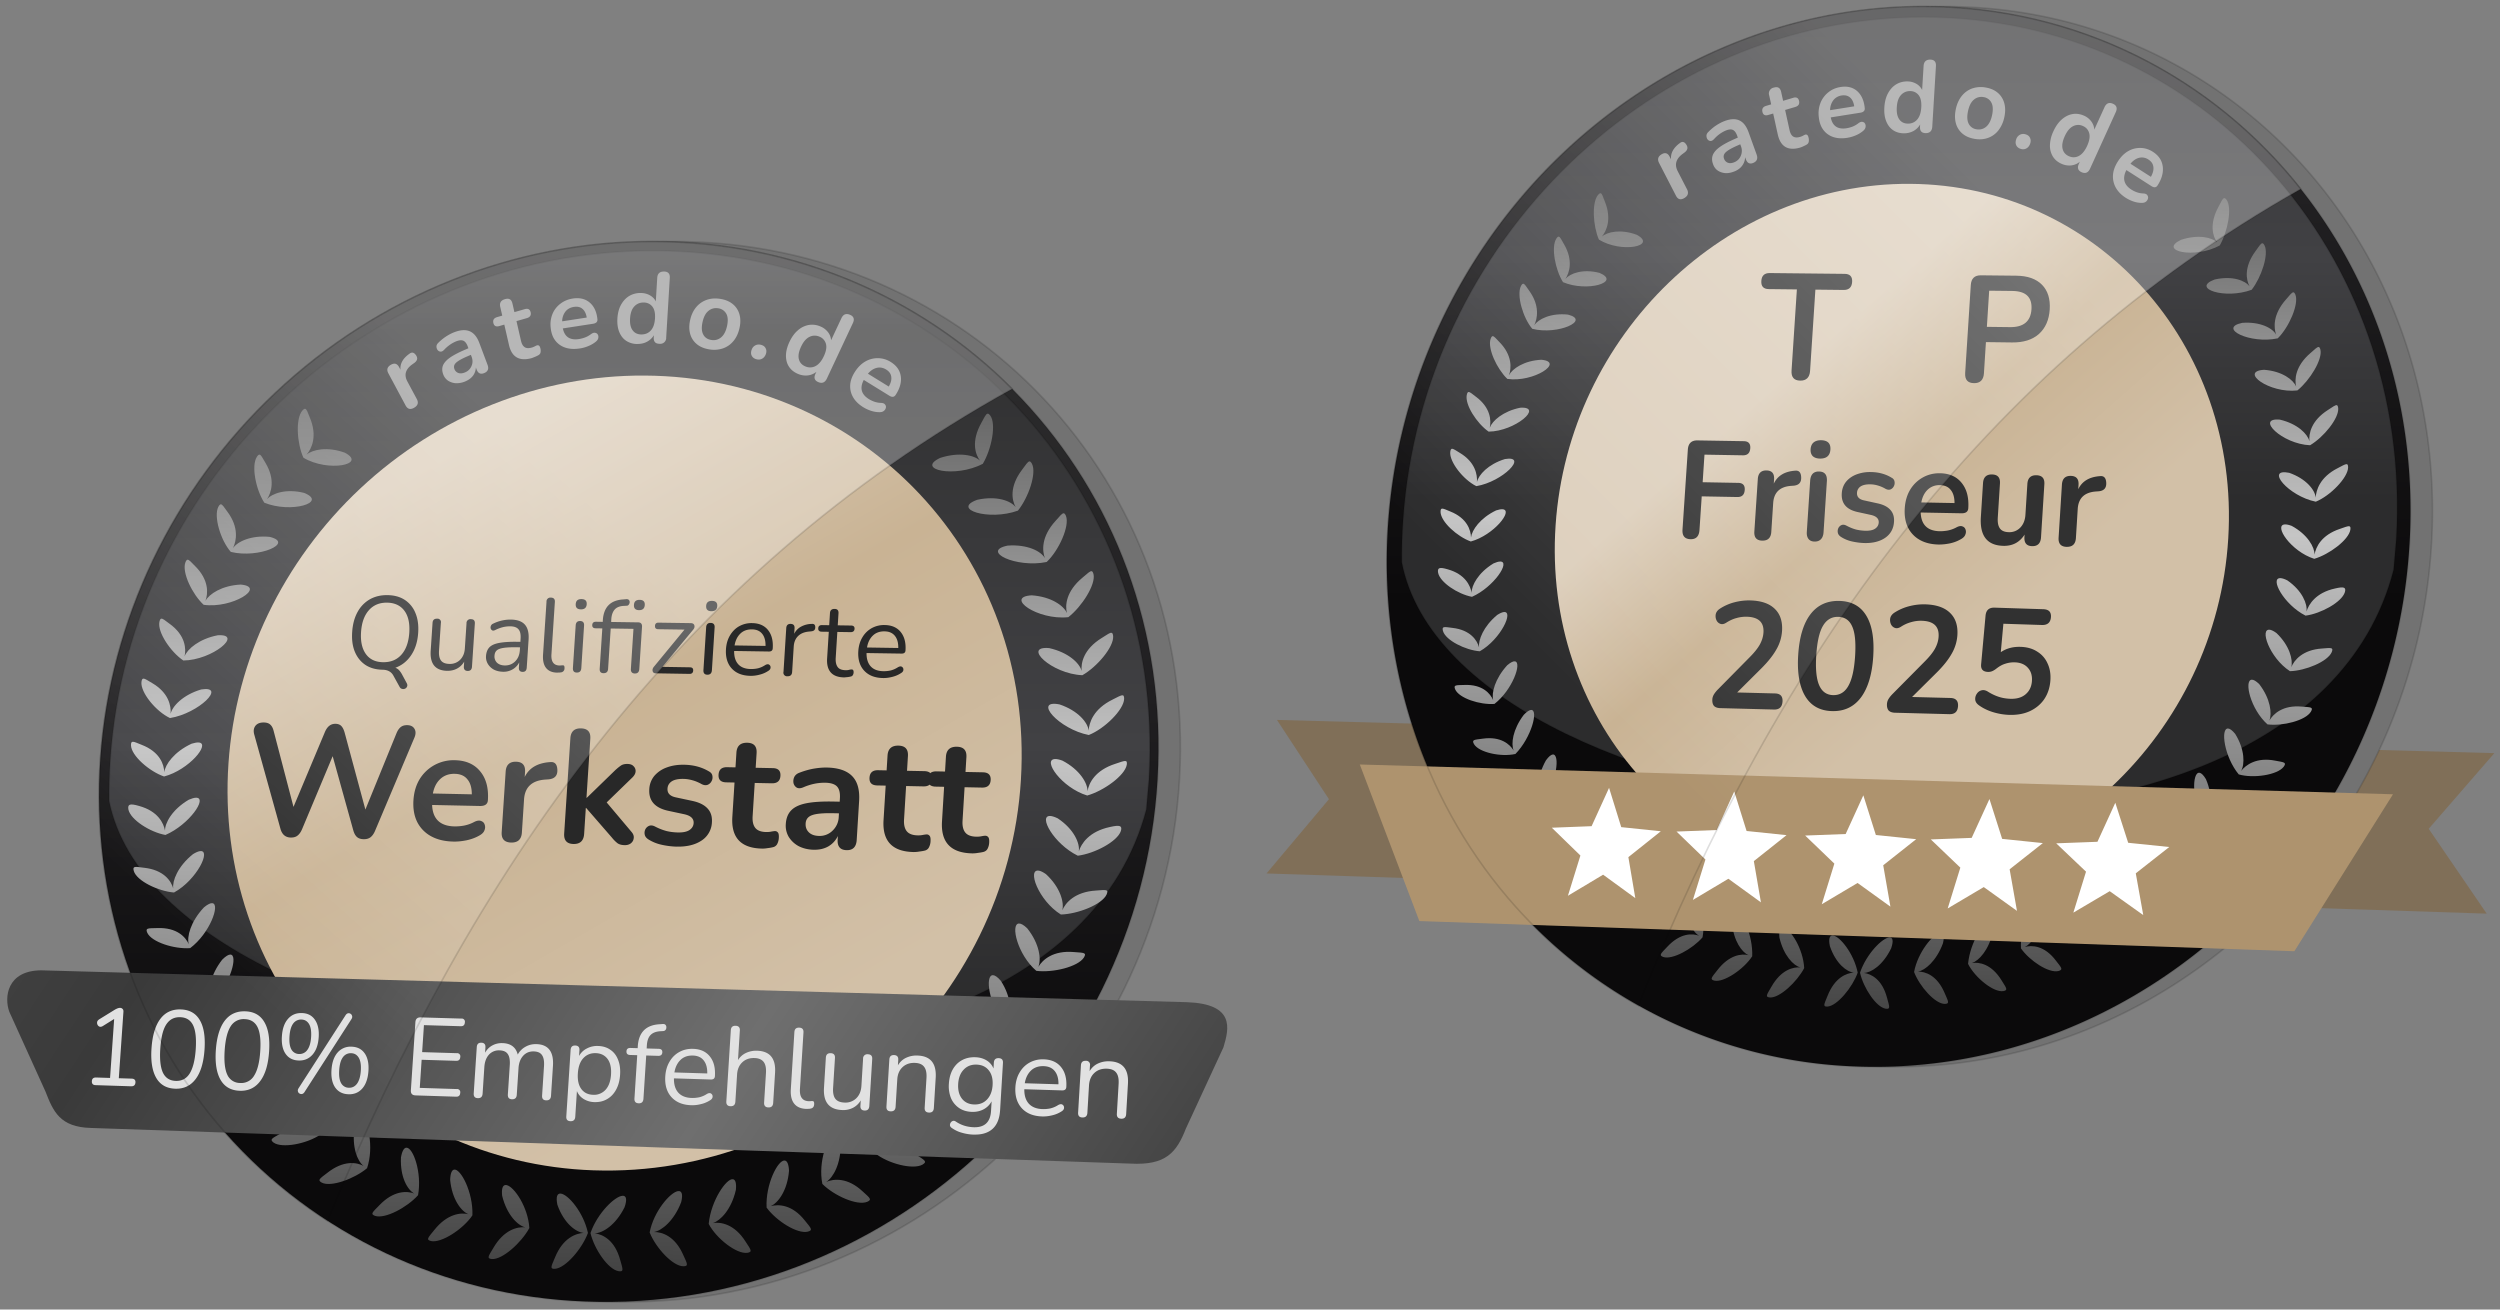
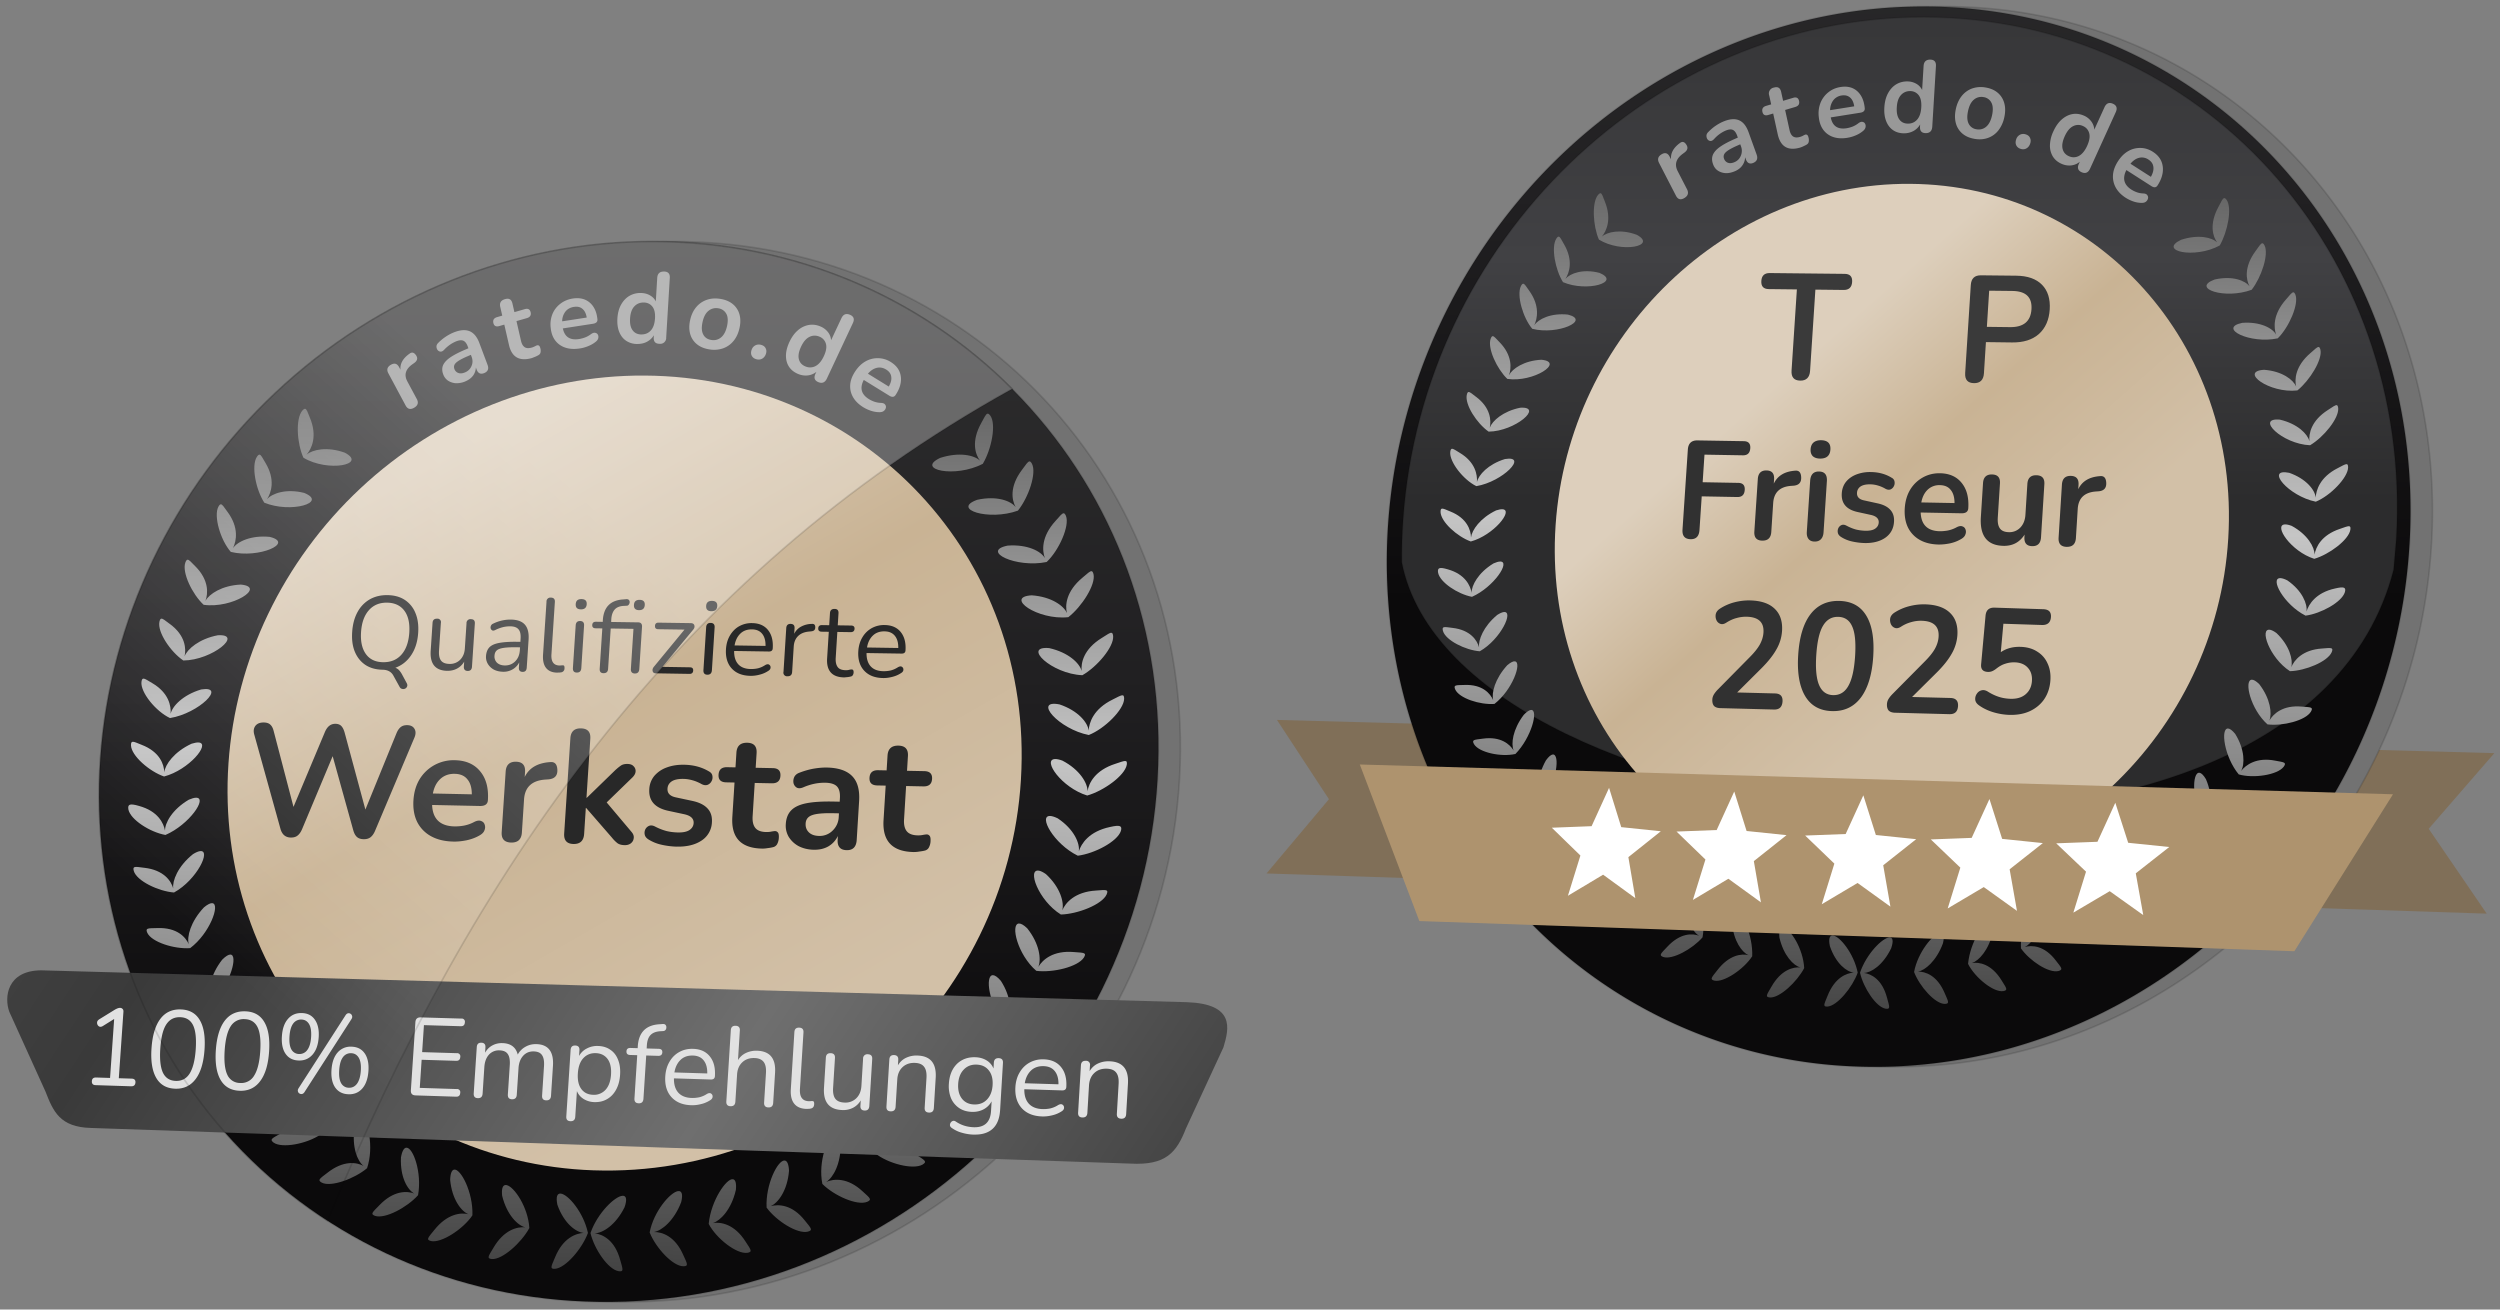
<svg xmlns="http://www.w3.org/2000/svg" viewBox="0 0 210 110" height="415.748" width="793.701">
  <rect x="0" y="0" width="210" height="110" fill="#808080" stroke="none" />
  <style>.B{stroke-opacity:.132}.C{stroke:#000}.D{stroke-width:.116}.E{stroke-linecap:round}</style>
  <defs>
    <linearGradient id="A" href="#X">
      <stop offset="0" stop-color="#fff" stop-opacity=".297" />
      <stop offset="1" stop-color="#fff" stop-opacity="0" />
    </linearGradient>
    <linearGradient y2="89.029" x2="187.265" y1="21.887" x1="187.265" id="B" href="#C" />
    <linearGradient id="C" href="#X">
      <stop offset="0" stop-color="#333" />
      <stop offset=".565" stop-color="#212022" />
      <stop offset="1" stop-color="#0b0a0b" />
    </linearGradient>
    <linearGradient y2="82.221" x2="186.224" y1="19.785" x1="186.224" id="D" href="#E" />
    <linearGradient id="E" href="#X">
      <stop offset="0" stop-color="#5c5c5e" />
      <stop offset=".26" stop-color="#303031" />
      <stop offset=".719" stop-color="#414144" />
      <stop offset="1" stop-color="#2c2c2d" />
    </linearGradient>
    <linearGradient y2="87.268" x2="185.728" y1="34.494" x1="185.728" id="F" href="#X">
      <stop offset="0" stop-color="#fff" />
      <stop offset="1" stop-color="#575759" stop-opacity="0" />
    </linearGradient>
    <linearGradient y2="86.51" x2="341.632" y1="46.191" x1="318.479" id="G" href="#H" />
    <linearGradient id="H" href="#X">
      <stop offset="0" stop-color="#ddcfbc" />
      <stop offset=".444" stop-color="#c9b394" />
      <stop offset="1" stop-color="#d2c0a7" />
    </linearGradient>
    <linearGradient y2="38.372" x2="334.089" y1="103.939" x1="333.064" id="I" href="#J" />
    <linearGradient id="J" href="#X">
      <stop offset="0" stop-color="#393939" />
      <stop offset=".592" stop-color="#c5c5c5" />
      <stop offset="1" stop-color="#5d5d5d" />
    </linearGradient>
    <linearGradient y2="110.207" x2="395.64" y1="33.794" x1="279.746" id="K" href="#X">
      <stop offset="0" stop-color="#fff" />
      <stop offset=".1" stop-color="#4d4d4d" />
      <stop offset=".311" stop-color="#3a3a3a" />
      <stop offset=".581" stop-color="#6f6f6f" />
      <stop offset=".792" stop-color="#454545" />
      <stop offset=".914" stop-color="#5f5f5f" />
      <stop offset="1" stop-color="#969696" />
    </linearGradient>
    <linearGradient y2="120.694" x2="-321.792" y1="53.35" x1="-321.792" id="L" href="#C" />
    <linearGradient y2="113.335" x2="-322.866" y1="51.35" x1="-322.866" id="M" href="#E" />
    <linearGradient y2="98.58" x2="-318.816" y1="73.698" x1="-337.639" id="N" href="#X">
      <stop offset="0" stop-color="#fff" />
    </linearGradient>
    <linearGradient y2="122.661" x2="-175.848" y1="104.942" x1="-191.501" id="O" href="#H" />
    <linearGradient y2="276.552" x2="-1239.895" y1="270.449" x1="-1252.051" id="P" href="#Q" />
    <linearGradient id="Q" href="#X">
      <stop offset="0" stop-color="#515151" />
      <stop offset="1" stop-color="#3a3a3a" />
    </linearGradient>
    <linearGradient y2="88.522" x2="-182.115" y1="153.806" x1="-183.709" id="R" href="#J" />
    <linearGradient href="#Q" id="S" x1="-1252.051" y1="270.449" x2="-1239.895" y2="276.552" />
    <linearGradient href="#A" id="T" x1="334.788" y1="51.046" x2="307.479" y2="81.291" />
    <linearGradient href="#A" id="U" x1="-174.383" y1="93.499" x2="-206.974" y2="126.007" />
    <path id="V" d="M372.227 67.047c-1.219 20.744-19.178 36.993-39.706 36.188-9.705-.38-18.66-4.613-24.927-11.72-6.21-7.042-9.296-16.36-8.627-25.932.668-9.544 5.021-18.634 12.131-25.317 7.145-6.716 16.537-10.498 26.158-10.488 20.347.021 36.181 16.655 34.97 37.269" />
    <path id="W" d="M-144.481 116.509c-1.268 21.512-19.294 38.386-39.87 37.58a34.43 34.43 0 0 1-24.981-12.132c-6.218-7.304-9.297-16.976-8.603-26.916.691-9.911 5.081-19.35 12.232-26.291 7.185-6.973 16.615-10.899 26.264-10.889 20.394.021 36.219 17.27 34.959 38.648" />
    <linearGradient id="X" gradientUnits="userSpaceOnUse" />
  </defs>
  <g transform="matrix(1.161 0 0 1.161 237.925 117.486)">
    <g transform="matrix(1.044 0 0 1.044 -508.199 -114.807)">
      <g class="C E B">
        <g class="D">
          <use href="#V" fill="#727272" paint-order="normal" />
          <use href="#V" x="-1.521" fill="url(#B)" paint-order="normal" />
        </g>
-         <path d="M370.115 67.035l-.185 2.107c-6.867 26.006-67.928 19.054-71.882-.589-.011-.976.018-1.962.087-2.956 1.362-19.504 18.048-35.208 37.631-35.181 19.989.028 35.539 16.372 34.347 36.62" fill="url(#D)" stroke-width=".114" paint-order="normal" />
      </g>
      <path d="M356.895 66.957c-.8 13.14-12.149 23.485-25.186 23.064-6.198-.2-11.942-2.863-15.979-7.384-4.014-4.494-6.023-10.468-5.604-16.619.418-6.14 3.222-11.984 7.808-16.267 4.6-4.297 10.637-6.689 16.801-6.64 12.964.103 22.958 10.759 22.161 23.846" fill="url(#F)" paint-order="normal" />
      <path d="M361.241 67.049c-.931 15.467-14.3 27.624-29.634 27.096-7.278-.251-14.013-3.392-18.741-8.706-4.695-5.278-7.041-12.284-6.546-19.492.493-7.193 3.777-14.041 9.145-19.064 5.388-5.042 12.462-7.859 19.692-7.816 15.233.089 27.01 12.589 26.083 27.983" fill="url(#G)" paint-order="normal" />
      <path d="M311.65 41.372c-.056-.021-.121.021-.214.127-.478.567-.371 2.267.079 3.262 1.7 1.019 4.44.476 2.866-.351-1.216-.439-2.242-.215-2.654.141.362-.409.768-1.281.24-2.552-.152-.384-.223-.592-.317-.626m47.26.338c-.103.033-.206.245-.416.636-.722 1.292-.414 2.191-.09 2.616-.384-.371-1.427-.62-2.755-.193-1.748.814 1.034 1.421 2.949.411.605-1.011.945-2.749.519-3.337-.084-.109-.145-.153-.207-.133m-50.43 2.836c-.059-.012-.116.039-.194.155-.397.624-.07 2.264.517 3.175 1.836.755 4.417-.009 2.767-.677-1.256-.318-2.224.032-2.585.439.303-.453.601-1.353-.102-2.524-.205-.355-.305-.549-.403-.569m53.34.471c-.106.018-.238.216-.502.576-.897 1.187-.704 2.117-.445 2.588-.325-.426-1.298-.805-2.659-.506-1.815.647.786 1.485 2.818.752.741-.923 1.308-2.599.972-3.248-.067-.121-.122-.174-.185-.163m-56.021 2.974c-.06-.005-.112.05-.18.172-.339.656.153 2.317.865 3.126 1.934.476 4.433-.624 2.696-1.041-1.296-.131-2.247.331-2.549.783.239-.489.434-1.426-.377-2.518-.238-.332-.356-.514-.456-.524m58.394.622c-.107.008-.257.193-.554.529-1.005 1.103-.925 2.072-.738 2.58-.259-.473-1.202-.97-2.585-.868-1.881.384.599 1.574 2.707 1.136.864-.814 1.609-2.512 1.338-3.195-.055-.128-.104-.186-.168-.182m-60.704 3.217c-.06.002-.106.066-.156.196-.246.693.48 2.197 1.268 2.93 1.979.282 4.364-1.244 2.574-1.401-1.31.06-2.191.653-2.451 1.131.193-.507.253-1.453-.709-2.407-.283-.291-.426-.453-.527-.448m62.643.794c-.107-.005-.281.156-.622.448-1.15.956-1.215 1.932-1.078 2.459-.211-.499-1.066-1.135-2.443-1.233-1.908.11.402 1.746 2.538 1.515.937-.73 1.913-2.261 1.745-2.982-.036-.136-.076-.202-.14-.206m-64.468 3.292c-.06.011-.095.08-.127.215-.147.717.768 2.081 1.658 2.683 2.013-.017 4.194-1.859 2.388-1.749-1.297.252-2.113.958-2.304 1.465.12-.526.068-1.458-1.026-2.252-.324-.244-.489-.382-.589-.362m65.862.978c-.104-.023-.3.114-.678.356-1.273.784-1.454 1.742-1.398 2.289-.134-.529-.907-1.283-2.249-1.584-1.895-.171.165 1.793 2.3 1.879 1.03-.589 2.192-1.967 2.132-2.712-.015-.141-.045-.213-.108-.226m-67.056 3.177c-.107-.022-.15.042-.176.225-.078.725 1.002 2.048 1.977 2.505 2.004-.321 3.955-2.27 2.16-1.981-1.273.379-2 1.162-2.116 1.689.041-.535-.12-1.46-1.29-2.138-.278-.167-.448-.277-.555-.3m67.769 1.155c-.118.02-.315.127-.635.29-1.341.657-1.64 1.605-1.666 2.158-.053-.548-.721-1.383-2.022-1.819-1.863-.362-.059 1.714 2.029 2.121 1.101-.433 2.436-1.759 2.451-2.511-.001-.19-.04-.259-.157-.239m-63.971 3.27c-.117-.012-.283.015-.501.083-1.213.565-1.829 1.446-1.893 1.98-.01-.535-.302-1.415-1.567-1.903-.602-.245-.743-.329-.739.038.028.724 1.273 1.805 2.293 2.158 1.727-.457 3.23-2.281 2.408-2.357m59.325 1.148c-.881.045.467 1.984 2.242 2.527 1.136-.32 2.613-1.383 2.742-2.13.054-.379-.108-.298-.786-.07-1.418.452-1.848 1.347-1.931 1.898.003-.553-.534-1.487-1.748-2.119-.222-.08-.393-.113-.519-.106m-59.525 2.68c-.119.001-.283.047-.494.137-1.159.684-1.662 1.618-1.649 2.153-.087-.524-.494-1.368-1.808-1.723-.627-.181-.788-.12-.731.24.134.707 1.499 1.581 2.568 1.774 1.656-.712 2.951-2.607 2.114-2.581m59.219 1.265c-.883-.064.233 1.943 1.897 2.753 1.165-.146 2.744-.985 2.983-1.709.11-.37-.055-.439-.751-.281-1.452.306-1.999 1.157-2.163 1.693.086-.55-.322-1.535-1.461-2.292-.212-.103-.38-.154-.506-.164m-58.948 2.438c-.118.019-.275.084-.473.206-1.057.848-1.436 1.845-1.372 2.375-.138-.511-.651-1.279-2.014-1.43-.652-.083-.81-.129-.718.222.202.688 1.699 1.408 2.788 1.493 1.59-.871 2.618-3 1.789-2.866m58.161 1.355c-.859-.177-.059 2.06 1.51 3.036 1.169-.029 2.864-.695 3.174-1.395.146-.358-.03-.319-.737-.266-1.473.088-2.122.852-2.338 1.371.14-.541-.129-1.588-1.136-2.512-.193-.135-.349-.209-.472-.235m-57.287 2.252c-.126-.019-.32.066-.59.29-.933.992-1.194 2.039-1.054 2.551-.21-.483-.808-1.171-2.189-1.116-.662.015-.827-.007-.685.326.3.647 1.873 1.142 2.971 1.064 1.357-1.016 2.092-3.034 1.547-3.114m55.877 1.408c-.586.055-.083 2.163 1.217 3.28 1.154.143 2.894-.278 3.301-.928.196-.335.018-.321-.686-.373-1.461-.132-2.188.543-2.476 1.027.217-.518.084-1.608-.772-2.677-.255-.244-.449-.341-.584-.328m-1.783 3.579c-.584-.028-.292 2.067.822 3.37 1.113.314 2.955.048 3.422-.561.227-.315.049-.32-.643-.442-1.434-.277-2.249.313-2.603.752.289-.483.289-1.57-.453-2.723-.229-.269-.411-.389-.546-.396m-52.857-1.428c-.128-.001-.314.106-.563.354-.84 1.077-.974 2.13-.762 2.613-.279-.444-.972-1.059-2.351-.868-.662.08-.829.076-.655.392.362.613 2.055.972 3.141.73 1.211-1.203 1.745-3.22 1.19-3.222m1.634 3.265c-.129.015-.301.144-.514.426-.685 1.186-.674 2.247-.415 2.706-.322-.414-1.094-.918-2.443-.525-.65.178-.817.198-.599.484.449.55 2.137.627 3.202.28 1.098-1.314 1.331-3.432.769-3.372m49.07 1.41c-.58-.095-.619 2.083.357 3.494 1.072.422 2.86.452 3.408-.084.27-.279.095-.31-.567-.534-1.369-.488-2.249-.02-2.642.383.333-.453.488-1.538-.073-2.793-.186-.301-.349-.445-.483-.467m-47.04 1.604c-.126.032-.278.185-.451.495-.514 1.272-.37 2.335-.046 2.749-.381-.36-1.204-.759-2.495-.169-.623.273-.787.317-.528.566.527.475 2.204.316 3.217-.186.907-1.46.849-3.594.303-3.455m44.516 1.348c-.551-.175-.897 1.994-.145 3.541.991.579 2.725.855 3.342.404.306-.237.139-.294-.479-.614-1.273-.688-2.188-.334-2.633.008.394-.4.686-1.475.319-2.805-.139-.327-.276-.493-.403-.533m-41.899 1.415c-.147-.037-.326.121-.516.555-.392 1.315-.129 2.34.255 2.698-.432-.297-1.314-.596-2.55.119-.598.333-.759.395-.475.616.574.42 2.312.093 3.25-.555.639-1.456.478-3.323.037-3.433m38.809 1.23c-.472.083-.887 1.968-.417 3.489.886.725 2.65 1.179 3.305.792.326-.206.167-.279-.413-.661-1.192-.814-2.148-.569-2.636-.297.446-.338.854-1.362.622-2.725-.14-.453-.303-.625-.461-.597m-36.04 1.114c-.157-.02-.317.159-.444.615-.2 1.356.208 2.33.628 2.648-.462-.252-1.381-.416-2.511.477-.549.419-.7.504-.385.68.634.327 2.26-.264 3.138-1.002.501-1.51.047-3.359-.426-3.419m32.868 1.08c-.494.029-1.206 1.868-.89 3.431.807.81 2.406 1.526 3.106 1.24.35-.155.204-.252-.308-.718-1.05-.986-2.019-.885-2.528-.662.474-.292 1.023-1.251.996-2.638-.071-.471-.211-.663-.375-.653m-29.716.918c-.156.004-.295.204-.378.671-.07 1.368.455 2.253.92 2.504-.497-.18-1.426-.227-2.426.824-.488.496-.627.602-.287.728.68.228 2.207-.575 2.977-1.434.282-1.565-.339-3.307-.806-3.292m26.216.888c-.476-.047-1.338 1.666-1.255 3.264.673.923 2.131 1.846 2.859 1.666.366-.102.238-.22-.198-.757-.887-1.134-1.845-1.153-2.377-1.008.508-.22 1.161-1.075 1.27-2.461-.024-.476-.14-.688-.299-.703m-22.907.629c-.153.024-.262.238-.278.71.127 1.36.772 2.179 1.262 2.382-.516-.129-1.47-.037-2.372 1.107-.441.542-.57.662-.216.753.704.159 2.224-.818 2.869-1.782.056-1.587-.805-3.24-1.265-3.17m19.334.669c-.458-.102-1.545 1.498-1.694 3.095.527 1.015 1.942 2.111 2.679 2.004.372-.065.256-.196-.122-.774-.767-1.218-1.724-1.38-2.264-1.288.523-.169 1.284-.944 1.591-2.303.046-.476-.037-.699-.19-.733m-15.69.406c-.237-.056-.384.152-.319.737.323 1.323 1.078 2.06 1.596 2.188-.534-.051-1.467.158-2.202 1.422-.362.601-.473.738-.107.776.726.052 2.045-1.127 2.598-2.15-.089-1.452-1.045-2.85-1.566-2.973m11.864.416c-.541.086-1.685 1.417-1.961 2.862.423 1.063 1.598 2.343 2.337 2.346.374-.01.279-.156-.008-.786-.577-1.321-1.49-1.598-2.033-1.587.538-.09 1.394-.772 1.891-2.074.142-.582.021-.8-.225-.761m-8.125.171c-.233-.024-.351.204-.229.78.452 1.284 1.284 1.897 1.82 1.945-.54.03-1.439.348-1.989 1.705-.275.648-.366.8.004.782.732-.057 1.877-1.392 2.281-2.484-.3-1.419-1.372-2.679-1.886-2.729m4.295.152c-.52.013-1.753 1.192-2.233 2.583.261 1.117 1.23 2.532 1.954 2.645.368.046.296-.113.105-.78-.375-1.395-1.231-1.778-1.765-1.847.54-.009 1.45-.559 2.068-1.807.196-.566.108-.801-.129-.795" fill="url(#I)" />
      <path d="M293.335 80.285l79.407 2.208c3.319.123 2.942 1.787 2.53 3.133l-2.599 5.621c-.643 1.651-1.38 2.567-3.837 2.433l-72.062-2.471c-2.13-.061-2.597-1.134-3.135-2.522l-2.508-5.531c-.362-.986-.174-2.853 2.205-2.871" fill="url(#K)" />
      <g fill="#282828">
        <path d="M318.667 60.371c.051.087.062.166.034.237s-.07.123-.138.155a.3.3 0 0 1-.214.018c-.079-.02-.135-.069-.181-.161l-.412-.746c-.142-.275-.396-.415-.759-.421-.463-.008-.859-.119-1.189-.335-.325-.22-.569-.525-.731-.914s-.219-.847-.183-1.376.158-.984.368-1.367a2.23 2.23 0 0 1 .844-.881c.358-.205.771-.304 1.238-.297s.871.117 1.197.332a1.93 1.93 0 0 1 .734.905c.164.384.228.842.193 1.371-.041.616-.204 1.134-.487 1.555-.279.416-.644.706-1.095.871a.67.67 0 0 1 .258.169 1.59 1.59 0 0 1 .226.334l.297.55m-1.635-1.439c.534.009.959-.166 1.276-.524s.498-.864.542-1.518-.069-1.161-.338-1.523-.67-.554-1.203-.561c-.524-.007-.944.168-1.26.526s-.496.856-.54 1.508.068 1.158.336 1.529.664.555 1.188.563m4.454.598c-.83-.014-1.214-.482-1.152-1.404l.128-1.92c.013-.196.114-.292.304-.289a.24.24 0 0 1 .272.298l-.127 1.913c-.021.311.026.541.139.691s.312.228.583.232a.99.99 0 0 0 .738-.282c.198-.198.309-.462.33-.792l.115-1.736a.27.27 0 0 1 .311-.29c.19.003.278.102.266.298l-.198 2.992c-.013.201-.113.3-.298.297s-.278-.105-.265-.306l.022-.337a1.26 1.26 0 0 1-.495.48c-.202.107-.426.158-.673.154m3.861.065c-.238-.004-.449-.053-.634-.147-.179-.099-.318-.231-.417-.395a.92.92 0 0 1-.128-.548c.017-.254.094-.454.232-.6s.366-.248.67-.306.726-.089 1.25-.081l.229.004.015-.223c.019-.297-.028-.511-.144-.642-.11-.136-.299-.206-.566-.21a2.11 2.11 0 0 0-.511.057 2.54 2.54 0 0 0-.535.2c-.084.042-.153.05-.209.026-.05-.03-.086-.073-.106-.131s-.011-.125.012-.187a.28.28 0 0 1 .153-.149c.211-.102.421-.176.629-.221a2.71 2.71 0 0 1 .597-.063c.448.007.772.122.972.345s.292.568.262 1.033l-.128 1.949c-.013.201-.108.301-.285.298-.186-.003-.272-.105-.259-.307l.023-.352c-.104.205-.255.365-.454.482a1.23 1.23 0 0 1-.669.169m.122-.437c.286.005.526-.09.72-.283s.302-.451.322-.758l.014-.216-.222-.003c-.386-.006-.692.008-.918.043s-.38.09-.476.179-.142.204-.152.357a.6.6 0 0 0 .168.485c.13.127.311.192.545.196m3.631.498c-.344-.006-.6-.113-.768-.323s-.239-.52-.213-.918l.24-3.668a.27.27 0 0 1 .306-.291c.191.002.287.102.274.299l-.237 3.626c-.034.513.153.774.559.78a.82.82 0 0 0 .115-.005c.034-.004.067-.006.101-.006.053-.004.088.009.105.038s.03.087.025.173a.27.27 0 0 1-.262.277c-.039.009-.08.013-.123.012s-.084.006-.122.005m1.642-4.384c-.254-.004-.373-.125-.357-.365s.15-.351.403-.347.373.123.358.358-.15.358-.404.355m-.285 4.379c-.191-.003-.28-.11-.267-.322l.192-2.946c.013-.206.116-.308.307-.305s.288.108.274.314l-.191 2.947c-.014.211-.119.316-.315.312m1.857.044c-.192-.003-.281-.106-.268-.308l.181-2.797-.46-.007c-.168-.002-.247-.081-.237-.234s.098-.222.266-.22l.46.007.008-.122c.058-.893.521-1.37 1.389-1.43l.217-.019c.092-.008.158.009.198.053s.059.097.055.159-.024.113-.061.165-.077.073-.135.077l-.217.011c-.284.015-.494.101-.629.258s-.212.377-.23.66l-.013.195 1.873.028c.192.003.282.108.268.315l-.188 2.917c-.014.212-.117.316-.309.313s-.289-.111-.275-.323l.179-2.772-1.577-.024-.181 2.798c-.013.202-.118.301-.315.298m2.459-4.367c-.25-.004-.367-.126-.352-.366s.148-.352.397-.348.367.123.352.359-.148.359-.398.355m1.163 4.378c-.125-.002-.199-.056-.221-.163s.016-.214.115-.324l2.094-2.543-1.821-.027c-.159-.002-.233-.081-.223-.235s.094-.223.253-.22l2.219.033c.145.002.231.056.258.163s-.006.205-.099.31l-2.118 2.558 1.909.031c.159.003.234.079.225.228s-.094.23-.254.228l-2.336-.039m3.85-4.304c-.256-.004-.376-.126-.361-.367s.151-.352.406-.349.377.123.362.36-.151.36-.407.356m-.28 4.4c-.193-.003-.283-.111-.27-.323l.188-2.96c.013-.207.116-.31.31-.307s.291.108.277.315l-.188 2.961c-.014.212-.119.317-.318.314m2.987.078c-.557-.009-.988-.178-1.292-.507s-.437-.781-.402-1.341c.023-.362.116-.68.278-.952s.375-.49.636-.636a1.74 1.74 0 0 1 .901-.219c.48.007.846.167 1.098.48s.362.731.328 1.268c-.009.15-.099.224-.269.221l-2.406-.038c-.006.401.091.71.29.926s.489.32.867.326a2.14 2.14 0 0 0 .491-.05 1.63 1.63 0 0 0 .494-.217c.116-.071.209-.084.279-.039s.109.113.104.205-.054.164-.16.23a1.9 1.9 0 0 1-.592.259 2.35 2.35 0 0 1-.646.084m.109-3.22c-.334-.005-.605.095-.812.3s-.338.476-.393.813l2.144.033c.008-.358-.069-.637-.231-.838s-.393-.303-.708-.308m2.465 3.248a.25.25 0 0 1-.28-.31l.19-3.026c.012-.198.113-.296.303-.293s.285.103.273.302l-.024.385c.111-.221.272-.388.484-.501a1.62 1.62 0 0 1 .742-.185c.157-.012.235.066.234.236s-.089.263-.281.279l-.118.013c-.337.024-.599.127-.786.308s-.289.422-.309.736l-.11 1.757c-.013.203-.119.303-.318.3m3.921.079c-.42-.007-.727-.121-.924-.343s-.281-.548-.255-.965l.116-1.853-.49-.007c-.17-.003-.251-.081-.241-.236s.099-.224.27-.221l.49.007.052-.835c.012-.199.118-.296.318-.294s.286.103.274.302l-.052.836.922.014c.171.002.252.079.242.229s-.1.231-.271.229l-.922-.014-.112 1.796c-.017.276.028.488.136.636s.294.216.558.22a.82.82 0 0 0 .236-.025.6.6 0 0 1 .17-.026c.044-.004.08.011.107.045s.038.093.033.175c-.004.058-.019.111-.047.16s-.061.082-.116.1a1.44 1.44 0 0 1-.238.047l-.258.025m2.698.042c-.563-.009-.998-.179-1.305-.51s-.443-.784-.408-1.347c.023-.364.116-.683.279-.957a1.73 1.73 0 0 1 .641-.639 1.77 1.77 0 0 1 .909-.22c.484.007.854.168 1.109.483s.367.735.333 1.274c-.009.151-.1.225-.271.222l-2.429-.038c-.005.403.093.713.295.93s.494.322.876.328a2.19 2.19 0 0 0 .496-.05c.169-.041.335-.114.499-.218.117-.071.211-.084.282-.039s.111.114.105.206c0 .088-.054.165-.161.231a1.92 1.92 0 0 1-.597.26c-.224.06-.442.088-.652.084m.104-3.235c-.337-.005-.61.095-.819.301s-.34.478-.395.817l2.165.034c.007-.36-.071-.64-.235-.842s-.398-.305-.716-.31m-41.148 14.29c-.369-.008-.608-.212-.718-.612l-1.818-6.54c-.063-.236-.035-.433.084-.592.126-.159.322-.236.589-.231.194.004.343.054.444.151.102.09.179.234.23.433l1.376 5.267 2.176-5.189c.164-.386.408-.576.734-.57.174.003.308.053.403.151s.172.249.23.456l1.439 5.337 2.156-5.291c.078-.19.175-.332.291-.425s.268-.139.457-.135c.233.005.399.088.497.252s.1.363.004.597l-2.74 6.487c-.086.197-.19.342-.313.435s-.282.137-.478.133-.349-.056-.459-.154-.194-.251-.253-.459l-1.429-5.14-2.126 5.071c-.086.197-.19.341-.312.434-.115.093-.27.137-.465.133m11.251.279c-.607-.014-1.122-.14-1.545-.379a2.31 2.31 0 0 1-.953-.996c-.205-.425-.289-.925-.251-1.5.037-.56.183-1.047.437-1.462a2.74 2.74 0 0 1 1.017-.964 2.76 2.76 0 0 1 1.415-.337c.76.015 1.344.27 1.751.766.415.496.594 1.165.539 2.007-.018.273-.203.406-.554.399l-3.312-.071c.038.968.554 1.463 1.548 1.486a3.52 3.52 0 0 0 .641-.052 2.53 2.53 0 0 0 .698-.24c.198-.107.361-.136.49-.089.129.04.216.119.259.239a.53.53 0 0 1-.004.4c-.046.14-.157.259-.332.359-.267.157-.572.272-.914.346-.334.066-.644.096-.929.09m.113-4.697c-.402-.008-.735.111-1 .356s-.437.581-.516 1.008l2.697.057c0-.451-.101-.797-.305-1.037-.196-.248-.488-.376-.875-.383m3.909 4.763c-.47-.011-.689-.253-.658-.726l.275-4.191c.031-.465.27-.694.717-.685s.656.246.626.712l-.022.344c.306-.63.895-.974 1.768-1.031.319-.031.484.154.494.554.011.393-.194.607-.617.643l-.244.017c-.91.07-1.392.527-1.448 1.37l-.15 2.297c-.031.474-.278.705-.741.695m4.312.099c-.457-.01-.67-.253-.64-.727l.429-6.598c.03-.466.274-.695.731-.686.464.009.682.246.651.712l-.266 4.1h.022l1.953-1.897a3.75 3.75 0 0 1 .41-.337c.116-.079.27-.117.463-.113s.333.059.423.164a.45.45 0 0 1 .133.359c-.009.141-.085.281-.227.419l-1.777 1.724 1.724 2.045c.124.144.174.29.15.439-.016.141-.083.259-.201.353-.117.087-.26.128-.431.124-.207-.005-.371-.049-.492-.134a2.29 2.29 0 0 1-.376-.377l-1.797-2.068h-.022l-.117 1.802c-.031.475-.279.707-.743.696m7.155.185a5.41 5.41 0 0 1-1.007-.124 2.87 2.87 0 0 1-.935-.368c-.15-.093-.239-.203-.268-.33a.57.57 0 0 1 .035-.368c.059-.118.147-.201.261-.251.122-.049.258-.035.409.043a3.92 3.92 0 0 0 .816.32 3.8 3.8 0 0 0 .764.095c.357.008.624-.046.803-.161.187-.123.286-.284.299-.485.02-.313-.198-.519-.653-.618l-1.101-.236c-.931-.199-1.37-.699-1.319-1.501a1.57 1.57 0 0 1 .348-.919 2.04 2.04 0 0 1 .862-.585c.358-.134.763-.197 1.216-.188.654.013 1.228.17 1.723.47.137.077.212.183.226.317a.54.54 0 0 1-.068.367.52.52 0 0 1-.272.24c-.122.042-.259.025-.41-.053-.223-.124-.441-.214-.653-.27-.205-.056-.404-.086-.597-.09-.364-.007-.639.05-.825.173-.179.123-.275.288-.288.496-.021.327.178.532.596.615l1.101.235c.478.1.832.271 1.062.514.238.244.344.567.319.969a1.58 1.58 0 0 1-.718 1.271c-.444.296-1.019.436-1.725.42m5.896.136c-1.449-.033-2.128-.765-2.038-2.197l.151-2.381-.581-.012c-.373-.008-.548-.186-.525-.536s.219-.521.592-.514l.581.012.064-1.016c.03-.469.279-.699.749-.69.463.009.679.248.65.717l-.064 1.017 1.188.024c.374.007.55.186.528.537s-.22.522-.594.515l-1.188-.024-.145 2.304c-.023.358.039.628.185.811s.394.278.745.286c.127.003.24-.006.339-.026a2.14 2.14 0 0 1 .261-.039c.09-.005.163.026.219.095.056.061.078.189.066.383a1.02 1.02 0 0 1-.104.402.43.43 0 0 1-.273.229 2.64 2.64 0 0 1-.386.07 2.28 2.28 0 0 1-.418.035m3.614.08c-.398-.009-.749-.092-1.055-.249a1.83 1.83 0 0 1-.691-.644 1.53 1.53 0 0 1-.203-.891c.025-.403.15-.718.374-.946.225-.235.576-.399 1.055-.494s1.116-.134 1.912-.117l.394.008.015-.236c.023-.374-.043-.645-.198-.813s-.428-.256-.818-.264a3.57 3.57 0 0 0-.714.064 3.93 3.93 0 0 0-.804.253c-.185.078-.335.087-.452.024-.116-.07-.192-.172-.228-.307a.7.7 0 0 1 .049-.425c.069-.141.191-.243.368-.306.353-.135.689-.229 1.008-.283.326-.053.621-.077.883-.072.803.016 1.389.215 1.757.596.368.374.528.951.48 1.729l-.167 2.696c-.03.479-.263.714-.699.704-.444-.01-.651-.255-.621-.734l.015-.247a1.66 1.66 0 0 1-.654.716c-.289.166-.624.244-1.007.236m.353-.958a1.25 1.25 0 0 0 .936-.361 1.38 1.38 0 0 0 .432-.957l.015-.247-.383-.008c-.706-.015-1.201.03-1.485.137-.277.099-.424.29-.441.574-.015.247.058.45.221.611s.398.245.706.252m6.536 1.116c-1.465-.033-2.153-.77-2.064-2.209l.148-2.394-.588-.012c-.377-.008-.554-.187-.532-.539s.221-.524.597-.516l.588.012.063-1.022c.029-.472.281-.703.756-.694.468.009.687.249.658.721l-.063 1.023 1.201.024c.378.008.556.187.535.54s-.221.525-.599.517l-1.201-.025-.142 2.317c-.022.36.041.632.188.815s.399.279.754.287c.129.003.243-.006.342-.026s.188-.033.264-.039a.25.25 0 0 1 .221.095c.057.061.079.19.067.385a1.02 1.02 0 0 1-.104.404.43.43 0 0 1-.275.231c-.1.028-.23.051-.391.07a2.32 2.32 0 0 1-.422.036" />
-         <path d="M357.843 72.179c-1.471-.033-2.162-.772-2.074-2.214l.146-2.399-.59-.012c-.378-.008-.556-.188-.535-.54s.221-.525.599-.517l.59.012.062-1.024c.029-.472.282-.704.758-.695.47.009.69.25.661.723l-.062 1.025 1.206.024c.379.008.559.188.537.541s-.222.526-.601.518l-1.206-.025-.141 2.322c-.022.361.041.633.19.817s.401.28.757.288c.129.003.244-.006.344-.026s.188-.034.265-.039c.092-.005.166.026.222.095.057.062.08.19.068.386a1.02 1.02 0 0 1-.104.405c-.052.112-.145.189-.276.231-.101.028-.231.051-.392.07a2.33 2.33 0 0 1-.424.036" />
      </g>
      <path d="M297.115 88.244c-.187-.006-.275-.1-.262-.282.012-.172.112-.255.299-.249l.962.03.284-4.086-.79.493c-.082.048-.157.061-.225.039a.27.27 0 0 1-.139-.133.3.3 0 0 1-.023-.198c.015-.07.071-.132.154-.185l1.068-.659a1.39 1.39 0 0 1 .192-.093.46.46 0 0 1 .18-.033c.069.002.124.026.165.073.047.042.067.108.06.199l-.32 4.603.889.028c.188.006.276.095.264.267-.013.182-.113.27-.301.264l-2.458-.079m5.517.246c-.6-.019-1.039-.269-1.318-.75s-.388-1.167-.326-2.058.265-1.571.609-2.028.815-.676 1.415-.658 1.045.264 1.32.739c.281.47.391 1.154.329 2.052s-.268 1.578-.618 2.039-.815.683-1.41.664m.037-.54c.417.013.736-.157.96-.511s.369-.916.421-1.671-.009-1.318-.183-1.674-.472-.547-.893-.559-.738.156-.965.504-.36.9-.412 1.654.008 1.317.181 1.688c.178.366.475.556.892.569m4.43.683c-.602-.019-1.044-.27-1.325-.752s-.391-1.169-.33-2.062.265-1.575.61-2.032.819-.677 1.421-.66c.607.018 1.05.265 1.327.741.283.472.394 1.157.332 2.057s-.267 1.581-.619 2.044c-.346.463-.819.685-1.417.666m.037-.541a1.03 1.03 0 0 0 .964-.512c.229-.36.37-.918.421-1.675s-.01-1.321-.185-1.678-.474-.548-.898-.561a1.05 1.05 0 0 0-.969.505c-.223.349-.361.902-.412 1.658s.009 1.32.183 1.692a.96.96 0 0 0 .896.57m4.459.622c-.051.08-.109.127-.175.14a.24.24 0 0 1-.186-.037c-.053-.032-.087-.082-.103-.149s.002-.14.053-.22l3.246-5.045c.051-.08.109-.127.175-.14a.22.22 0 0 1 .179.036c.053.032.088.082.103.148.021.067.006.141-.045.221l-3.247 5.046m-.409-2.179c-.4-.012-.702-.167-.908-.464s-.29-.704-.255-1.223.175-.917.419-1.195c.244-.283.566-.419.966-.407s.695.165.901.462.299.697.264 1.216-.177.921-.427 1.204-.565.419-.96.407m.03-.45a.66.66 0 0 0 .568-.281c.149-.199.237-.498.263-.895s-.021-.697-.142-.899-.297-.307-.527-.314a.67.67 0 0 0-.575.281c-.143.194-.228.49-.255.887s.018.699.134.906a.61.61 0 0 0 .535.315m3.412 2.788c-.397-.013-.7-.168-.912-.466-.206-.298-.292-.707-.257-1.226s.175-.914.42-1.197a1.18 1.18 0 0 1 .97-.407c.402.012.706.167.912.465s.293.704.258 1.22-.175.923-.421 1.207-.569.419-.971.406m.03-.452c.236.008.426-.086.57-.281s.237-.499.264-.897-.021-.698-.143-.902-.294-.308-.53-.315a.66.66 0 0 0-.569.281c-.144.195-.229.491-.256.889-.027.403.018.706.135.909a.61.61 0 0 0 .53.316m4.62.529c-.227-.007-.333-.126-.318-.356l.313-4.714c.015-.23.136-.341.363-.335l2.817.082a.22.22 0 0 1 .248.269c-.012.179-.106.266-.283.261l-2.553-.075-.124 1.87 2.394.073a.22.22 0 0 1 .248.269c-.012.179-.106.266-.283.261l-2.394-.073-.129 1.948 2.554.081a.22.22 0 0 1 .248.27c-.012.179-.106.266-.283.26l-2.819-.09m4.321.191c-.203-.006-.297-.117-.283-.333l.211-3.204c.014-.21.119-.312.317-.306s.297.114.283.324l-.024.369c.126-.222.292-.389.498-.501s.441-.172.704-.164c.578.017.933.282 1.062.795a1.34 1.34 0 0 1 .532-.539c.228-.132.484-.194.768-.185.824.025 1.205.53 1.14 1.516l-.134 2.066c-.014.216-.125.32-.334.314s-.298-.118-.284-.333l.132-2.034c.022-.344-.022-.597-.134-.76-.106-.168-.297-.256-.571-.264-.3-.009-.546.091-.738.301s-.3.495-.323.854l-.121 1.848c-.014.216-.125.32-.334.313-.203-.006-.298-.118-.284-.333l.133-2.032c.022-.344-.022-.597-.133-.759-.106-.168-.296-.256-.57-.264a.92.92 0 0 0-.744.301c-.186.21-.291.494-.315.853l-.121 1.845c-.014.215-.125.32-.333.313m6.419 1.596c-.204-.007-.299-.115-.286-.326l.299-4.612c.014-.211.12-.313.319-.307.209.006.307.115.293.325l-.026.401a1.25 1.25 0 0 1 .532-.517 1.52 1.52 0 0 1 .787-.177c.332.01.616.098.851.265.241.162.418.392.532.689.12.293.167.64.141 1.041s-.117.74-.274 1.029-.358.502-.619.654c-.256.152-.55.222-.882.212a1.48 1.48 0 0 1-.754-.218c-.216-.136-.371-.319-.463-.548l-.115 1.783c-.014.211-.125.313-.334.306m1.569-1.829a1.08 1.08 0 0 0 .86-.344c.226-.246.354-.6.384-1.064s-.052-.829-.245-1.083-.464-.385-.812-.396-.633.104-.859.345-.353.594-.383 1.062c-.03.463.052.824.244 1.082s.464.386.811.397m3.155.589c-.205-.007-.301-.118-.287-.335l.192-2.999-.492-.015c-.179-.005-.263-.091-.253-.255s.105-.237.284-.231l.492.015.008-.131c.062-.963.564-1.472 1.507-1.527l.225-.017c.093-.003.158.02.196.068a.24.24 0 0 1 .051.172.26.26 0 0 1-.057.169c-.039.05-.092.077-.159.081l-.178.01c-.315.017-.549.105-.703.266s-.234.401-.254.72l-.013.209.831.025c.18.005.264.088.254.248s-.106.245-.285.239l-.831-.025-.192 3c-.014.217-.126.322-.336.315m3.645.131c-.592-.019-1.048-.207-1.371-.564s-.464-.842-.425-1.44c.025-.387.123-.725.296-1.014a1.75 1.75 0 0 1 .676-.669c.283-.157.602-.23.956-.219.509.015.898.192 1.165.532.268.334.384.788.347 1.361-.01.16-.105.237-.286.232l-2.554-.079c-.007.429.096.761.307.995.212.229.519.35.92.363.17.005.344-.01.521-.046a1.71 1.71 0 0 0 .525-.224c.123-.074.222-.086.297-.037s.116.123.11.221-.058.174-.17.243a1.98 1.98 0 0 1-.629.267 2.46 2.46 0 0 1-.686.079m.118-3.442c-.355-.011-.642.092-.862.307s-.359.503-.418.863l2.276.07c.009-.383-.073-.683-.245-.9-.167-.217-.417-.331-.752-.341m2.608 3.513c-.206-.007-.303-.119-.289-.336l.311-4.931c.013-.212.123-.315.329-.309s.311.115.297.327l-.129 2.054a1.27 1.27 0 0 1 .551-.496 1.65 1.65 0 0 1 .77-.156c.894.027 1.311.537 1.248 1.531l-.13 2.082c-.014.218-.124.323-.331.317s-.311-.119-.298-.337l.128-2.043c.022-.352-.032-.61-.161-.775s-.336-.259-.636-.268c-.346-.01-.629.09-.849.301s-.333.487-.356.844l-.118 1.878c-.014.217-.126.323-.338.316m5.25.185c-.373-.012-.652-.133-.835-.362s-.261-.567-.234-.997l.247-3.963c.013-.212.123-.315.331-.309s.312.115.299.328l-.244 3.917c-.035.555.169.839.609.853a.88.88 0 0 0 .125-.004.8.8 0 0 1 .109-.004c.057-.003.096.011.114.043.024.032.033.095.027.188-.011.176-.106.275-.284.295a.55.55 0 0 1-.133.011 1.25 1.25 0 0 1-.133.004m2.503.08c-.91-.029-1.333-.545-1.271-1.546l.129-2.085c.013-.213.124-.316.331-.31.213.006.313.116.3.329l-.129 2.078c-.021.337.031.589.156.754s.344.253.64.262a1.07 1.07 0 0 0 .808-.295c.217-.212.336-.497.358-.856l.116-1.885a.29.29 0 0 1 .34-.31c.208.006.306.116.293.329l-.2 3.251c-.013.218-.122.324-.325.318-.208-.007-.306-.119-.292-.337l.023-.366a1.34 1.34 0 0 1-.54.514 1.49 1.49 0 0 1-.737.156m3.35.09c-.209-.007-.306-.119-.293-.338l.2-3.253c.013-.213.121-.317.325-.31s.307.116.293.329l-.023.382c.14-.235.328-.409.565-.522a1.68 1.68 0 0 1 .787-.156c.905.027 1.327.54 1.266 1.54l-.128 2.094c-.013.219-.125.325-.334.318-.215-.007-.315-.12-.302-.339l.125-2.055c.022-.354-.033-.614-.165-.779-.126-.171-.34-.261-.643-.27-.35-.011-.636.09-.858.302-.217.207-.336.49-.358.849l-.116 1.889c-.013.219-.127.324-.341.318m5.752 1.613a3.27 3.27 0 0 1-.813-.129 2.18 2.18 0 0 1-.698-.329c-.076-.049-.119-.108-.131-.177-.007-.063.008-.125.043-.187.035-.056.082-.097.141-.121.065-.024.13-.017.196.022a2.33 2.33 0 0 0 .643.311 2.51 2.51 0 0 0 .617.098c.757.025 1.158-.35 1.205-1.123l.041-.674a1.33 1.33 0 0 1-.555.555c-.239.128-.509.188-.808.178-.352-.011-.651-.102-.898-.272a1.57 1.57 0 0 1-.557-.684 2.25 2.25 0 0 1-.144-.999c.023-.375.111-.701.264-.979.159-.282.371-.498.638-.646s.575-.218.927-.207c.299.009.56.082.784.219a1.15 1.15 0 0 1 .479.563l.025-.407c.013-.214.124-.318.335-.311s.309.116.296.33l-.197 3.266c-.035.585-.209 1.019-.521 1.302s-.744.415-1.311.397m.031-2.086c.368.012.667-.104.897-.348s.359-.577.384-1-.062-.76-.263-1.012c-.2-.257-.484-.391-.852-.402-.362-.011-.658.105-.888.349-.23.238-.358.569-.383.991s.061.762.261 1.019.481.391.843.403m4.712.83c-.607-.019-1.076-.21-1.408-.571-.332-.367-.479-.853-.443-1.459.024-.392.123-.734.299-1.027a1.78 1.78 0 0 1 .69-.678 1.88 1.88 0 0 1 .98-.222c.522.016.921.195 1.197.539.276.338.397.798.362 1.379-.01.162-.107.24-.292.235l-2.619-.081c-.005.434.102.77.32 1.008.218.232.533.355.945.368a2.35 2.35 0 0 0 .534-.046 1.74 1.74 0 0 0 .537-.227c.126-.075.227-.087.304-.038s.12.124.114.224c0 .094-.058.176-.173.246a2.03 2.03 0 0 1-.643.271c-.242.06-.476.087-.703.08m.105-3.486c-.364-.011-.658.093-.882.311s-.366.51-.425.874l2.334.072c.007-.388-.078-.691-.255-.912s-.429-.335-.772-.345m2.687 3.558c-.212-.007-.311-.12-.298-.34l.195-3.275c.013-.215.122-.319.328-.313a.27.27 0 0 1 .298.331l-.023.385c.141-.237.332-.412.572-.526a1.72 1.72 0 0 1 .797-.157c.917.028 1.346.544 1.287 1.551l-.124 2.109c-.013.22-.126.327-.338.32-.218-.007-.32-.121-.307-.341l.122-2.069c.021-.356-.035-.618-.169-.785-.128-.172-.346-.262-.653-.272-.355-.011-.645.091-.869.304-.219.208-.339.493-.361.855l-.113 1.902c-.013.22-.128.327-.345.32" fill="#e1e1e1" />
      <path d="M319.191 41.295c-.26.151-.458.101-.593-.151L317.4 38.91c-.133-.248-.076-.444.171-.588s.437-.093.571.155l.098.183c-.036-.424.175-.795.633-1.114.164-.122.313-.082.448.118s.089.375-.129.533l-.128.09c-.474.339-.59.732-.349 1.181l.657 1.224c.135.252.075.453-.181.602m3.564-1.832a1.55 1.55 0 0 1-.662.136 1.12 1.12 0 0 1-.553-.175.89.89 0 0 1-.336-.436c-.085-.228-.092-.433-.02-.615s.23-.367.479-.543.603-.361 1.06-.557l.226-.097-.05-.133c-.079-.211-.183-.342-.313-.394s-.307-.03-.531.066a2.33 2.33 0 0 0-.391.219 2.53 2.53 0 0 0-.395.345c-.086.091-.17.134-.251.13s-.152-.045-.206-.11a.41.41 0 0 1-.077-.246c0-.093.049-.182.134-.263a3.42 3.42 0 0 1 .504-.414c.173-.113.334-.202.485-.267.461-.198.843-.24 1.147-.125s.535.385.7.823l.57 1.519c.101.27.027.459-.224.566s-.433.028-.534-.242l-.052-.139a1.01 1.01 0 0 1-.195.561c-.123.165-.295.295-.515.389m-.036-.616a.8.8 0 0 0 .444-.439c.089-.204.092-.416.009-.636l-.052-.139-.22.094c-.405.174-.676.326-.812.458-.133.125-.17.268-.11.429a.44.44 0 0 0 .277.278c.132.046.287.031.464-.044m4.643-.995c-.873.25-1.407-.051-1.602-.901l-.324-1.413-.35.101c-.224.065-.361-.007-.408-.215s.041-.344.265-.408l.35-.101-.138-.603c-.064-.278.046-.458.329-.54s.45.019.514.297l.139.603.715-.206c.225-.065.361.007.409.215s-.041.344-.266.409l-.715.205.314 1.367c.049.212.133.358.251.438s.284.089.496.028a.99.99 0 0 0 .198-.078 1.29 1.29 0 0 1 .149-.071c.053-.02.102-.015.147.014s.079.095.106.21a.62.62 0 0 1 .008.253c-.012.074-.053.136-.123.184-.055.034-.127.072-.219.112l-.244.098m3.301-.66c-.383.059-.719.038-1.009-.061a1.42 1.42 0 0 1-.699-.504c-.176-.237-.274-.534-.308-.889a1.93 1.93 0 0 1 .128-.942c.118-.281.304-.516.543-.701s.529-.311.856-.362c.479-.074.871.018 1.176.276s.49.647.539 1.167c.016.169-.087.27-.308.305l-2.088.322c.121.588.495.833 1.121.737a2.3 2.3 0 0 0 .397-.103 1.69 1.69 0 0 0 .414-.223c.113-.087.213-.123.299-.108s.147.049.187.117.056.149.037.245c-.015.09-.072.176-.172.256-.152.125-.332.229-.539.312s-.395.13-.575.158m-.399-2.883c-.253.039-.451.148-.593.328a1.1 1.1 0 0 0-.224.673l1.7-.262c-.045-.276-.143-.476-.295-.6-.148-.13-.344-.176-.588-.138m4.397 2.57a1.37 1.37 0 0 1-.773-.216c-.218-.144-.375-.347-.484-.611s-.152-.583-.13-.944.104-.677.245-.936.327-.467.559-.611a1.51 1.51 0 0 1 .799-.216c.241 0 .456.053.645.159s.326.247.413.423l.099-1.631c.018-.291.17-.437.458-.438s.43.145.413.437l-.25 4.127a.41.41 0 0 1-.459.444c-.288 0-.423-.149-.405-.445l.009-.146c-.109.185-.264.333-.466.444s-.425.159-.671.159m.284-.66c.26 0 .475-.092.644-.277s.265-.468.288-.833-.04-.646-.187-.826-.35-.278-.61-.277-.474.093-.643.278-.264.456-.287.826.039.643.186.833.35.278.61.278m4.693 1.033c-.347-.055-.633-.174-.857-.357a1.39 1.39 0 0 1-.463-.699c-.083-.288-.086-.611-.008-.968s.216-.655.414-.894a1.65 1.65 0 0 1 .727-.511c.286-.102.603-.126.95-.071s.633.173.858.355a1.39 1.39 0 0 1 .465.699c.085.284.088.605.01.963s-.217.659-.417.902a1.63 1.63 0 0 1-.729.511 1.91 1.91 0 0 1-.951.07m.142-.653a.82.82 0 0 0 .677-.177c.196-.163.334-.426.413-.789s.062-.652-.055-.855a.74.74 0 0 0-.557-.372.82.82 0 0 0-.676.178c-.194.154-.331.415-.411.781s-.061.649.053.862.301.332.556.373m3.12 1.335c-.151-.042-.257-.123-.319-.243s-.061-.252-.011-.4.132-.248.251-.313c.125-.068.263-.081.414-.039s.26.124.312.241c.059.114.064.243.016.387s-.135.257-.255.326-.252.084-.407.041m2.889 1.019c-.272-.113-.48-.279-.626-.499s-.211-.474-.211-.767.083-.614.24-.951.353-.608.581-.802a1.57 1.57 0 0 1 .745-.372 1.44 1.44 0 0 1 .815.097 1.25 1.25 0 0 1 .53.396 1.01 1.01 0 0 1 .217.561l.713-1.522c.127-.272.323-.354.588-.245s.339.302.211.574l-1.804 3.849c-.13.276-.326.36-.59.25s-.331-.302-.201-.578l.064-.136a1.18 1.18 0 0 1-.596.248c-.225.025-.45-.009-.675-.102m.511-.522a.8.8 0 0 0 .695-.021c.228-.117.421-.346.581-.687s.21-.632.144-.86a.74.74 0 0 0-.453-.496.8.8 0 0 0-.695.022c-.223.109-.416.335-.577.681s-.209.629-.147.866.214.398.452.496m4.011 2.829c-.324-.201-.562-.435-.714-.704s-.216-.557-.193-.865.144-.614.351-.926c.202-.304.44-.533.712-.686a1.7 1.7 0 0 1 .865-.22 1.68 1.68 0 0 1 .877.261c.407.251.64.581.699.99s-.058.846-.361 1.303c-.099.148-.242.164-.43.048l-1.772-1.094c-.294.558-.175 1.001.356 1.33a2.12 2.12 0 0 0 .364.174c.148.052.3.081.456.087.142.003.24.038.294.106s.078.136.063.217-.055.158-.132.223c-.07.064-.169.096-.296.097-.196.003-.398-.029-.607-.096a2.6 2.6 0 0 1-.532-.245m1.588-2.611c-.215-.133-.435-.172-.658-.118s-.426.189-.608.404l1.443.891c.147-.254.204-.481.172-.682-.026-.202-.142-.367-.349-.495" fill="#989898" />
      <path d="M313.184 97.64c-2.622-1.696-5.016-3.75-7.11-6.125-6.21-7.042-9.296-16.36-8.627-25.932.668-9.544 5.021-18.634 12.131-25.317 7.145-6.716 16.537-10.498 26.158-10.488 9.817.01 18.584 3.888 24.893 10.215-23.4 12.985-37.523 33.591-47.445 57.647z" fill="url(#T)" paint-order="normal" class="B C D" />
    </g>
    <g transform="matrix(1.006 0 0 1.006 116.337 -179.049)">
      <path d="M-227.513 129.167l87.556 2.389-4.723 5.441 4.173 6.103-87.758-2.89 4.49-5.34-3.738-5.702" fill="#806f58" />
      <g class="C E B">
        <g class="D">
          <use href="#W" fill="#727272" paint-order="normal" />
          <use href="#W" x="-1.579" fill="url(#L)" paint-order="normal" />
        </g>
        <path d="M-147.013 116.2l-.188 2.162c-6.864 26.694-67.449 19.641-71.337-.541-.008-1.003.022-2.016.093-3.038 1.395-20.048 18.008-36.191 37.453-36.163 19.83.028 35.206 16.803 33.979 37.581" fill="url(#M)" stroke-width=".113" paint-order="normal" />
      </g>
      <path d="M-160.291 116.171c-.815 13.363-11.983 23.903-24.8 23.505-12.654-.393-22.089-11.324-21.225-24.382.86-13.008 11.636-23.456 24.222-23.39 12.746.068 22.574 10.869 21.808 24.18" fill="url(#N)" paint-order="markers fill stroke" />
      <path d="M-159.096 116.114c-.856 14.065-12.618 25.149-26.103 24.712-13.306-.432-23.205-11.946-22.274-25.672.928-13.671 12.274-24.636 25.504-24.541 13.407.097 23.722 11.489 22.873 25.496" fill="url(#O)" paint-order="normal" />
      <path d="M-204.223 91.292c-.053-.02-.115.021-.204.124-.455.557-.357 2.228.069 3.206 1.614 1.001 4.218.469 2.724-.344-1.155-.432-2.13-.212-2.522.137.344-.402.732-1.258.233-2.508-.144-.378-.211-.582-.3-.615m44.818.351c-.097.033-.195.24-.395.623-.687 1.267-.397 2.149-.092 2.565-.363-.364-1.349-.608-2.607-.19-1.657.798.975 1.394 2.79.404.575-.991.9-2.696.499-3.272-.079-.107-.137-.15-.195-.13m-47.837 2.766c-.056-.012-.11.038-.185.153-.379.614-.071 2.225.485 3.121 1.744.742 4.197-.009 2.631-.665-1.193-.313-2.114.031-2.457.431.289-.445.574-1.33-.092-2.481-.194-.349-.289-.54-.382-.559m50.583.477c-.1.018-.226.212-.476.565-.852 1.164-.671 2.075-.427 2.538-.307-.418-1.226-.789-2.515-.496-1.719.634.74 1.457 2.665.738.703-.905 1.244-2.548.928-3.184-.063-.119-.115-.171-.175-.16m-53.137 2.909c-.057-.005-.107.049-.172.17-.323.645.142 2.277.817 3.073 1.838.467 4.215-.613 2.565-1.023-1.231-.129-2.136.325-2.424.77.228-.48.416-1.401-.353-2.475-.225-.326-.338-.505-.432-.515m55.373.618c-.101.008-.244.189-.525.518-.954 1.082-.88 2.031-.704 2.529-.244-.463-1.135-.951-2.444-.851-1.781.377.563 1.544 2.558 1.114.819-.798 1.528-2.463 1.274-3.133-.052-.125-.098-.183-.158-.178m-57.577 3.155c-.058.002-.101.065-.149.193-.235.681.453 2.16 1.201 2.88 1.881.277 4.15-1.223 2.45-1.377-1.245.059-2.084.642-2.332 1.111.184-.498.243-1.429-.669-2.366-.269-.286-.405-.445-.5-.441m59.4.777c-.101-.005-.266.153-.589.439-1.09.937-1.153 1.894-1.026 2.411-.199-.489-1.005-1.112-2.308-1.209-1.805.108.376 1.712 2.396 1.484.888-.716 1.815-2.216 1.658-2.924-.034-.133-.071-.198-.132-.202m-61.144 3.24c-.057.011-.091.079-.121.212-.141.705.726 2.045 1.572 2.637 1.914-.017 3.991-1.828 2.274-1.719-1.233.248-2.011.942-2.193 1.44.115-.517.067-1.433-.971-2.213-.307-.24-.465-.375-.559-.356m62.451.945c-.098-.022-.283.112-.642.349-1.206.769-1.38 1.708-1.328 2.244-.126-.519-.855-1.257-2.123-1.552-1.792-.167.151 1.758 2.171 1.841.975-.578 2.077-1.929 2.023-2.659-.014-.138-.042-.208-.101-.222m-63.594 3.139c-.102-.022-.143.042-.167.222-.075.712.95 2.012 1.876 2.461 1.906-.317 3.764-2.233 2.057-1.948-1.211.373-1.904 1.143-2.015 1.661.04-.526-.111-1.435-1.223-2.101-.264-.164-.426-.272-.527-.295m64.258 1.106c-.111.02-.298.124-.601.284-1.27.645-1.554 1.574-1.581 2.116-.048-.537-.679-1.355-1.908-1.782-1.761-.354-.06 1.68 1.914 2.078 1.043-.425 2.308-1.725 2.324-2.462-.001-.186-.037-.253-.148-.234m-60.654 3.241c-.111-.011-.269.015-.476.082-1.155.556-1.741 1.422-1.804 1.947-.008-.525-.285-1.39-1.487-1.869-.573-.24-.706-.323-.703.038.025.711 1.207 1.773 2.177 2.12 1.643-.45 3.075-2.243 2.294-2.318m56.251 1.09c-.833.045.437 1.944 2.114 2.475 1.075-.314 2.474-1.357 2.597-2.089.052-.372-.102-.292-.743-.068-1.342.444-1.751 1.322-1.83 1.861.004-.542-.501-1.456-1.647-2.075-.21-.079-.372-.11-.491-.104m-56.447 2.671c-.113.002-.269.046-.47.135-1.103.673-1.583 1.591-1.571 2.116-.082-.515-.467-1.344-1.716-1.692-.596-.177-.75-.118-.696.236.126.694 1.423 1.553 2.439 1.741 1.575-.701 2.81-2.564 2.015-2.538m56.149 1.196c-.835-.062.216 1.904 1.787 2.696 1.102-.144 2.596-.967 2.824-1.677.105-.362-.051-.43-.709-.275-1.373.301-1.893 1.135-2.049 1.661.083-.539-.301-1.504-1.376-2.245-.2-.101-.359-.151-.478-.16m-55.897 2.442c-.113.019-.262.083-.45.203-1.006.834-1.369 1.815-1.308 2.335-.13-.502-.617-1.256-1.912-1.403-.62-.081-.77-.126-.684.219.191.676 1.614 1.382 2.648 1.464 1.513-.857 2.494-2.949 1.706-2.818m55.143 1.275c-.812-.173-.06 2.019 1.42 2.974 1.106-.03 2.71-.684 3.004-1.37.139-.351-.028-.312-.696-.26-1.393.087-2.009.837-2.213 1.345.134-.531-.118-1.555-1.068-2.46-.182-.132-.33-.205-.446-.23m-54.319 2.268c-.12-.019-.304.065-.561.285-.889.976-1.138 2.005-1.006 2.507-.199-.474-.766-1.15-2.079-1.094-.63.016-.786-.006-.652.321.284.635 1.778 1.12 2.823 1.042 1.292-1 1.994-2.982 1.476-3.061m52.977 1.32c-.555.054-.083 2.119 1.143 3.213 1.091.138 2.737-.276 3.123-.914.187-.328.018-.315-.647-.365-1.381-.128-2.07.534-2.343 1.009.207-.508.083-1.576-.723-2.622-.241-.239-.424-.334-.552-.321m-1.695 3.509c-.553-.027-.281 2.026.769 3.301 1.051.306 2.795.042 3.238-.555.216-.309.047-.313-.607-.432-1.356-.27-2.127.31-2.463.74.275-.473.277-1.539-.422-2.667-.216-.263-.387-.381-.515-.387m-50.113-1.335c-.122-.001-.299.104-.536.349-.801 1.059-.93 2.094-.729 2.568-.264-.436-.922-1.039-2.233-.85-.63.08-.788.076-.623.386.343.602 1.952.952 2.984.713 1.153-1.183 1.664-3.164 1.137-3.166m1.546 3.205c-.123.014-.286.142-.489.42-.653 1.166-.645 2.208-.4 2.658-.305-.406-1.038-.9-2.321-.511-.618.176-.777.196-.57.476.426.54 2.03.613 3.042.27 1.046-1.292 1.271-3.372.737-3.313m46.522 1.315c-.549-.092-.59 2.042.329 3.423 1.013.412 2.704.438 3.224-.087.256-.274.09-.304-.535-.522-1.294-.476-2.127-.016-2.5.379.317-.444.465-1.507-.062-2.736-.175-.295-.329-.435-.456-.457m-44.599 1.642c-.12.031-.265.182-.429.487-.49 1.25-.356 2.293-.048 2.699-.361-.353-1.143-.744-2.37-.162-.592.269-.749.313-.503.557.5.466 2.093.307 3.056-.188.864-1.435.813-3.53.294-3.393m42.204 1.255c-.521-.171-.853 1.956-.146 3.47.936.566 2.576.833 3.161.39.29-.233.132-.288-.451-.601-1.203-.672-2.069-.324-2.491.012.374-.393.652-1.447.308-2.749-.13-.32-.26-.482-.38-.522m-39.723 1.455c-.14-.036-.31.119-.491.545-.374 1.292-.127 2.297.237 2.649-.41-.291-1.247-.583-2.423.122-.569.328-.722.389-.453.606.545.411 2.196.088 3.088-.551.61-1.43.461-3.263.041-3.37m36.793 1.143c-.447.082-.844 1.93-.403 3.42.837.708 2.505 1.151 3.126.77.309-.202.158-.274-.389-.647-1.126-.795-2.032-.554-2.494-.287.423-.332.811-1.336.595-2.672-.131-.444-.286-.612-.435-.585m-34.168 1.153c-.149-.019-.301.157-.423.605-.193 1.331.193 2.287.591 2.598-.438-.247-1.31-.405-2.385.473-.522.413-.666.496-.367.668.602.32 2.146-.263 2.981-.989.478-1.483.051-3.297-.397-3.355m31.16 1.003c-.468.029-1.146 1.833-.85 3.365.762.792 2.274 1.491 2.937 1.209.332-.153.194-.248-.29-.703-.992-.964-1.909-.863-2.392-.644.449-.288.972-1.228.949-2.588-.066-.461-.198-.649-.354-.64m-28.172.954c-.148.005-.28.201-.36.659-.069 1.343.428 2.211.868 2.456-.472-.175-1.353-.22-2.305.813-.464.488-.596.592-.274.715.645.222 2.096-.568 2.829-1.414.27-1.536-.315-3.244-.759-3.23m24.854.823c-.451-.045-1.271 1.636-1.196 3.202.635.903 2.013 1.805 2.703 1.627.347-.101.226-.216-.185-.742-.837-1.11-1.744-1.127-2.248-.983.481-.216 1.102-1.056 1.208-2.415-.021-.467-.131-.674-.281-.689m-21.716.66c-.146.024-.249.234-.265.697.118 1.335.728 2.136 1.192 2.335-.489-.126-1.395-.033-2.253 1.091-.42.533-.542.65-.207.739.668.155 2.112-.807 2.726-1.754.057-1.557-.757-3.178-1.194-3.108m18.329.62c-.434-.1-1.467 1.471-1.612 3.037.497.994 1.835 2.066 2.533 1.959.352-.065.243-.192-.114-.759-.724-1.192-1.63-1.349-2.141-1.258.496-.166 1.218-.928 1.512-2.261.045-.467-.034-.685-.178-.719m-14.874.428c-.224-.054-.364.149-.304.724.304 1.298 1.018 2.019 1.509 2.143-.506-.049-1.392.158-2.092 1.399-.345.59-.451.725-.104.761.688.05 1.942-1.11 2.469-2.114-.081-1.424-.986-2.794-1.48-2.913m11.247.385c-.513.086-1.6 1.393-1.865 2.81.398 1.042 1.509 2.294 2.209 2.295.355-.011.265-.154-.006-.77-.544-1.294-1.408-1.564-1.923-1.552.51-.089 1.323-.76 1.797-2.038.135-.571.021-.785-.212-.746m-7.702.183c-.221-.023-.334.201-.219.766.426 1.258 1.213 1.858 1.721 1.904-.512.031-1.365.344-1.89 1.677-.262.636-.349.785.003.767.694-.057 1.783-1.369 2.168-2.441-.281-1.391-1.296-2.625-1.783-2.673m4.072.14c-.493.014-1.664 1.173-2.123 2.538.245 1.095 1.161 2.481 1.847 2.59.349.044.281-.112.101-.765-.352-1.367-1.163-1.741-1.67-1.808.512-.01 1.376-.552 1.964-1.777.187-.555.104-.785-.12-.779" fill="url(#R)" />
      <path d="M-221.554 132.373l74.306 2.142-7.094 11.289-62.931-2.17-4.282-11.261" fill="#ae936e" />
      <path d="M-201.74 141.985l-2.317-1.687-2.531 1.517.898-2.895-2.056-2 2.861-.11 1.257-2.757.875 2.826 2.847.297-2.334 1.86.499 2.949m9.034.302l-2.341-1.696-2.552 1.524.902-2.908-2.078-2.01 2.887-.111 1.264-2.769.887 2.839 2.874.299-2.352 1.868.509 2.962m9.315.313l-2.365-1.704-2.573 1.53.905-2.921-2.1-2.019 2.913-.111 1.271-2.782.9 2.853 2.901.301-2.371 1.877.518 2.976m9.102.304l-2.389-1.712-2.594 1.537.909-2.935-2.123-2.029 2.939-.111 1.278-2.795.913 2.866 2.928.303-2.389 1.885.528 2.99m9.083.304l-2.414-1.72-2.615 1.544.912-2.948-2.145-2.038 2.966-.111 1.285-2.807.926 2.879 2.954.304-2.408 1.893.538 3.004" paint-order="normal" fill="#fff" />
      <path d="M-198.209 91.632c-.266.16-.467.106-.605-.16l-1.217-2.36c-.135-.262-.076-.469.176-.621s.447-.098.582.164l.1.193c-.035-.448.181-.84.648-1.176.168-.128.32-.087.456.125s.09.396-.133.563l-.13.095c-.484.357-.604.773-.359 1.248l.667 1.293c.138.267.076.479-.186.636m3.641-1.932c-.233.103-.459.151-.676.143-.214-.014-.402-.076-.564-.185s-.271-.265-.341-.461c-.086-.24-.093-.457-.019-.649s.235-.388.49-.573.616-.381 1.082-.587l.231-.102-.051-.14c-.08-.223-.186-.361-.318-.417s-.313-.032-.541.069a2.36 2.36 0 0 0-.399.231c-.134.095-.269.217-.404.365-.088.096-.174.141-.257.137a.3.3 0 0 1-.21-.116c-.052-.075-.078-.161-.078-.259s.051-.193.137-.277c.172-.174.344-.32.516-.437a3.23 3.23 0 0 1 .495-.281c.471-.209.861-.252 1.17-.131s.545.407.712.87l.578 1.604c.103.285.026.485-.229.598s-.442.03-.544-.256l-.053-.147c-.009.216-.076.413-.201.592s-.302.311-.526.411m-.035-.651a.83.83 0 0 0 .454-.464.89.89 0 0 0 .011-.671l-.053-.147-.225.099c-.414.183-.69.344-.829.483-.136.132-.174.283-.113.452a.46.46 0 0 0 .282.294c.135.049.293.033.473-.046m4.738-1.051c-.891.263-1.435-.054-1.632-.952l-.327-1.493-.358.106c-.229.068-.368-.008-.416-.227s.042-.363.272-.431l.357-.106-.14-.637a.43.43 0 0 1 .336-.57c.288-.086.459.02.523.314l.14.637.73-.217c.23-.068.368.008.417.227s-.042.364-.272.432l-.73.216.317 1.444c.049.224.134.379.256.462s.29.094.506.03a.99.99 0 0 0 .202-.082 1.4 1.4 0 0 1 .152-.075c.054-.021.104-.016.15.015s.081.101.108.222a.66.66 0 0 1 .007.267c-.012.078-.054.143-.126.194-.056.036-.13.076-.224.118a1.48 1.48 0 0 1-.249.103m3.371-.694c-.39.062-.733.04-1.029-.065a1.45 1.45 0 0 1-.712-.532c-.179-.25-.279-.564-.312-.94a2.11 2.11 0 0 1 .133-.995 1.85 1.85 0 0 1 .556-.74c.249-.201.54-.328.874-.381.489-.078.889.019 1.199.292s.498.683.547 1.233c.016.178-.089.286-.315.321l-2.13.338c.122.621.503.881 1.142.779.122-.019.257-.055.405-.108a1.69 1.69 0 0 0 .423-.236c.116-.092.218-.13.305-.114s.15.052.19.124.057.157.037.258c-.015.095-.074.185-.176.27-.155.132-.339.242-.551.329s-.403.137-.586.166m-.4-3.045a.91.91 0 0 0-.605.346 1.19 1.19 0 0 0-.23.711l1.735-.276c-.045-.291-.145-.502-.3-.634s-.35-.186-.6-.146m4.478 2.721c-.303-.001-.566-.077-.788-.229s-.382-.367-.493-.646-.154-.616-.13-.997.108-.715.252-.989.335-.493.571-.644a1.5 1.5 0 0 1 .816-.227 1.28 1.28 0 0 1 .657.168 1.02 1.02 0 0 1 .42.447l.105-1.722c.019-.308.175-.462.469-.462s.439.154.42.461l-.264 4.357c-.019.313-.175.47-.47.469s-.431-.157-.412-.47l.009-.154a1.24 1.24 0 0 1-.476.469 1.41 1.41 0 0 1-.685.168m.291-.696c.265 0 .484-.097.657-.293s.272-.494.295-.88-.039-.682-.189-.873a.75.75 0 0 0-.621-.293.84.84 0 0 0-.657.293c-.173.195-.271.481-.294.872s.039.679.188.88.356.294.621.294m4.786 1.096c-.354-.058-.645-.184-.873-.377a1.47 1.47 0 0 1-.471-.739c-.084-.304-.086-.645-.006-1.022s.222-.692.424-.944.45-.432.743-.539a1.89 1.89 0 0 1 .969-.074c.354.058.645.183.874.376a1.47 1.47 0 0 1 .472.739c.086.3.089.639.008 1.017a2.28 2.28 0 0 1-.427.953c-.204.258-.451.432-.744.539s-.616.131-.97.073m.147-.69a.82.82 0 0 0 .69-.187c.201-.172.342-.45.423-.833s.064-.688-.054-.903a.74.74 0 0 0-.567-.393.82.82 0 0 0-.69.187c-.198.163-.339.438-.421.825s-.064.686.052.91a.74.74 0 0 0 .566.394m3.179 1.411c-.154-.045-.262-.13-.325-.257s-.061-.266-.01-.423a.56.56 0 0 1 .256-.33c.128-.072.268-.086.422-.041s.264.131.318.255c.06.121.065.257.015.409s-.138.271-.261.344-.257.089-.415.043m2.945 1.078c-.277-.119-.489-.295-.637-.527a1.49 1.49 0 0 1-.213-.81 2.5 2.5 0 0 1 .247-1.004c.161-.355.362-.642.594-.847s.488-.34.76-.392.553-.016.83.102a1.28 1.28 0 0 1 .54.419 1.09 1.09 0 0 1 .22.593l.731-1.607c.131-.287.33-.373.6-.258s.345.319.214.606l-1.848 4.063c-.133.292-.334.38-.602.264s-.337-.319-.204-.611l.065-.144c-.174.143-.377.23-.608.261a1.33 1.33 0 0 1-.688-.108m.522-.551a.79.79 0 0 0 .709-.022c.232-.124.43-.365.594-.725s.215-.667.149-.908-.218-.42-.461-.524a.79.79 0 0 0-.709.023c-.228.115-.425.354-.59.718s-.214.665-.152.914.218.42.46.525m4.084 2.991c-.33-.212-.572-.46-.726-.744s-.219-.588-.195-.913.148-.648.36-.977c.207-.321.449-.562.728-.724a1.68 1.68 0 0 1 .883-.231c.313.003.611.095.894.276.415.265.652.614.711 1.046s-.06.893-.372 1.375c-.101.156-.247.173-.438.051l-1.804-1.156c-.301.589-.181 1.057.36 1.404a2.1 2.1 0 0 0 .371.184c.151.055.305.085.464.092.144.003.244.04.3.112s.079.143.064.229a.4.4 0 0 1-.135.236c-.072.067-.173.101-.302.102a1.85 1.85 0 0 1-.619-.102 2.6 2.6 0 0 1-.542-.259m1.625-2.755a.83.83 0 0 0-.671-.125c-.228.057-.435.199-.621.426l1.469.941c.15-.268.209-.508.177-.72-.026-.213-.144-.388-.355-.523" fill="#989898" />
      <g transform="matrix(.742 0 0 .742 599.501 -127.976)">
        <path d="M-1063.862 313.666c-.598-.009-.876-.334-.834-.975l.516-7.864-2.728-.031c-.512-.006-.751-.27-.717-.793.034-.513.307-.767.819-.762l7.259.078c.515.005.756.266.723.781-.034.525-.309.784-.824.779l-2.738-.031-.515 7.87c-.042.642-.362.958-.961.95" fill="url(#S)" />
-         <path d="M-1054.573 313.831c-.96-.014-1.788-.246-2.483-.695a4.12 4.12 0 0 1-1.543-1.864c-.342-.804-.478-1.74-.409-2.811.07-1.08.328-2.011.773-2.794s1.038-1.385 1.779-1.805c.742-.43 1.597-.64 2.566-.63s1.798.238 2.486.685c.689.437 1.207 1.052 1.552 1.847s.485 1.729.416 2.803c-.069 1.084-.328 2.024-.776 2.819-.447.786-1.043 1.393-1.789 1.822s-1.603.636-2.573.622m.104-1.61c.914.013 1.646-.304 2.197-.951s.864-1.551.939-2.712c.075-1.171-.121-2.081-.589-2.73-.458-.649-1.148-.978-2.071-.989-.912-.01-1.643.303-2.192.939s-.861 1.538-.937 2.706c-.075 1.159.12 2.068.585 2.727s1.155.996 2.067 1.009" fill="url(#S)" />
        <path d="M-1047.02 313.912c-.606-.009-.888-.336-.847-.981l.544-8.529c.041-.634.368-.948.983-.942l3.424.037c1.101.012 1.932.305 2.495.878s.813 1.371.749 2.389-.414 1.813-1.049 2.384c-.635.56-1.503.833-2.604.819l-2.531-.033-.192 3.023c-.041.646-.365.964-.971.956m1.257-5.459l2.246.028c1.31.016 2.002-.563 2.076-1.737.073-1.165-.545-1.754-1.854-1.769l-2.246-.025-.223 3.503" fill="url(#P)" />
      </g>
      <g fill="#313131">
        <path d="M-187.59 128.533c-.875-.023-1.52-.383-1.936-1.08-.416-.704-.582-1.693-.499-2.966.084-1.288.378-2.261.882-2.919s1.193-.978 2.067-.959c.882.02 1.529.37 1.941 1.051.419.681.588 1.664.505 2.948s-.378 2.268-.886 2.949c-.507.674-1.199 1-2.074.976m.075-1.149c.476.012.841-.208 1.095-.662.261-.454.423-1.169.486-2.147s-.007-1.687-.209-2.129c-.195-.45-.531-.68-1.007-.691-.469-.011-.832.203-1.092.642-.259.431-.42 1.135-.484 2.11s.005 1.696.206 2.161.536.704 1.004.716m-8.091.937c-.222-.006-.382-.061-.479-.165-.09-.112-.128-.269-.115-.472.008-.123.047-.242.117-.357a2.05 2.05 0 0 1 .295-.363l2.248-2.279c.343-.341.593-.651.751-.931.158-.287.247-.576.266-.867.049-.741-.355-1.121-1.21-1.141-.236-.005-.475.025-.716.092-.24.06-.488.17-.741.331-.16.105-.304.135-.433.088s-.224-.136-.284-.268c-.06-.139-.075-.285-.044-.437.038-.152.137-.28.296-.385a3.56 3.56 0 0 1 1.031-.456c.382-.1.761-.146 1.136-.138.786.018 1.375.216 1.768.596.4.38.578.915.533 1.606a3.04 3.04 0 0 1-.412 1.333c-.237.424-.598.877-1.083 1.36l-1.733 1.725 2.725.07c.383.01.563.204.538.583-.026.393-.23.585-.614.575l-3.84-.101m12.569.333c-.225-.006-.387-.061-.486-.167-.091-.112-.13-.271-.117-.475a.77.77 0 0 1 .118-.359c.071-.115.17-.237.298-.366l2.272-2.293c.346-.343.599-.655.758-.937.16-.289.249-.58.267-.872.048-.746-.362-1.128-1.228-1.148a2.49 2.49 0 0 0-.725.093 2.57 2.57 0 0 0-.75.333c-.162.106-.308.135-.438.088s-.227-.137-.289-.27c-.061-.14-.076-.287-.046-.439.038-.153.138-.282.299-.388a3.61 3.61 0 0 1 1.043-.459c.387-.101.77-.147 1.15-.139.795.018 1.393.218 1.792.6.406.383.588.921.543 1.616a3.04 3.04 0 0 1-.414 1.342c-.239.427-.604.883-1.094 1.369l-1.751 1.736 2.759.071c.388.01.57.206.546.587-.025.396-.232.588-.62.578l-3.889-.103m8.194.154q-.565-.018-1.137-.187-.573-.169-1.035-.495-.241-.169-.274-.395-.021-.237.103-.426.125-.2.333-.258.22-.068.473.09.374.238.768.368.394.131.852.146.671.022 1.075-.309.416-.341.469-.93.054-.6-.275-.975-.328-.386-.957-.407-.341-.011-.671.096-.329.097-.664.365-.104.083-.261.163-.156.07-.327.065-.543-.018-.496-.542l.318-3.501q.054-.6.651-.58l3.506.113q.597.019.545.587-.052.567-.648.548l-2.771-.09-.186 2.045q.604-.41 1.424-.383.714.023 1.208.35.506.317.744.872.25.545.185 1.262-.067.739-.449 1.296-.381.546-1.028.847-.636.291-1.478.264zm-22.916-12.634c-.42-.009-.615-.239-.584-.691l.383-5.749c.03-.451.261-.673.693-.666l3.333.056c.332.005.487.175.465.507-.023.346-.2.516-.532.51l-2.761-.048-.132 1.983 2.561.047c.332.006.487.175.465.508-.023.346-.2.516-.532.51l-2.561-.048-.16 2.414c-.03.452-.242.675-.637.667m5.154.104c-.409-.008-.6-.226-.572-.652l.249-3.778c.028-.419.236-.626.626-.619s.571.22.544.64l-.02.31c.268-.569.782-.88 1.541-.933.278-.028.421.138.429.498.009.354-.171.548-.538.581l-.213.016c-.793.066-1.214.478-1.263 1.238l-.136 2.07c-.028.427-.244.636-.647.628m4.143-5.901c-.224-.004-.397-.064-.518-.179-.114-.122-.164-.287-.151-.493.014-.213.085-.376.215-.487.136-.111.316-.165.54-.161.475.008.698.232.669.672s-.28.656-.755.648m-.389 5.968c-.193-.004-.336-.067-.431-.189s-.135-.29-.121-.504l.24-3.675c.03-.454.243-.677.641-.67.404.007.592.238.562.692l-.239 3.677c-.014.214-.076.38-.187.498s-.265.175-.464.171" />
        <path d="M-185.258 116.445c-.277-.005-.568-.042-.873-.108a2.42 2.42 0 0 1-.81-.328c-.13-.083-.207-.182-.232-.296a.53.53 0 0 1 .031-.331.46.46 0 0 1 .227-.226c.106-.045.224-.032.355.037.249.132.485.227.706.285a3.22 3.22 0 0 0 .662.084c.309.006.541-.043.697-.147.162-.111.249-.257.261-.437.018-.281-.17-.466-.564-.554l-.954-.209c-.807-.176-1.186-.625-1.139-1.347.021-.321.122-.596.305-.827.189-.231.438-.407.749-.528a2.74 2.74 0 0 1 1.055-.172c.567.01 1.064.15 1.492.418a.36.36 0 0 1 .195.285.5.5 0 0 1-.06.331.46.46 0 0 1-.237.217c-.106.038-.224.023-.355-.047a2.4 2.4 0 0 0-.565-.241 2.04 2.04 0 0 0-.517-.08c-.316-.005-.554.047-.716.158a.57.57 0 0 0-.251.447c-.019.294.153.478.515.552l.954.209c.414.088.72.241.919.46.206.218.297.509.273.87-.031.489-.24.871-.626 1.144-.385.267-.884.395-1.496.382m5.331.107c-.537-.011-.993-.124-1.368-.34a2.07 2.07 0 0 1-.845-.903c-.182-.386-.256-.84-.223-1.363.033-.509.161-.953.386-1.331a2.46 2.46 0 0 1 .901-.879c.376-.215.794-.318 1.253-.31.673.012 1.19.243 1.551.692.367.45.527 1.058.478 1.823-.016.248-.179.37-.491.364l-2.933-.056c.034.88.491 1.329 1.372 1.346.168.003.358-.013.567-.049.217-.043.423-.116.618-.22.175-.097.32-.125.434-.082.115.036.191.108.23.216a.49.49 0 0 1-.004.363c-.041.127-.138.236-.294.327a2.68 2.68 0 0 1-.809.317c-.296.061-.57.089-.823.084m.098-4.269a1.2 1.2 0 0 0-.886.326c-.235.224-.387.53-.457.917l2.388.045c0-.41-.09-.724-.271-.942-.174-.225-.432-.34-.775-.346m4.567 4.365c-1.171-.024-1.712-.715-1.626-2.072l.155-2.438c.027-.423.242-.631.644-.624.409.007.601.222.574.646l-.156 2.459c-.022.35.03.61.156.781s.339.259.638.265a1.08 1.08 0 0 0 .822-.327c.223-.231.347-.539.371-.922l.14-2.22c.027-.424.242-.632.646-.625.411.007.603.223.576.647l-.24 3.817c-.027.431-.24.643-.637.635s-.583-.228-.556-.658l.011-.172c-.354.552-.861.822-1.518.808m4.551.073c-.418-.008-.614-.228-.587-.66l.239-3.819c.027-.424.239-.633.637-.625s.585.223.558.647l-.02.313c.272-.575.795-.889 1.572-.943.284-.029.43.139.441.504.011.358-.172.554-.548.587l-.217.016c-.81.066-1.238.483-1.286 1.251l-.131 2.093c-.027.432-.246.643-.658.635" />
      </g>
-       <path d="M-201.52 149.7c-3.524-1.98-6.706-4.588-9.392-7.744-6.218-7.304-9.297-16.976-8.603-26.916.691-9.911 5.081-19.35 12.232-26.291 7.185-6.973 16.615-10.899 26.264-10.889 11.051.012 20.76 5.082 27.136 13.126-22.981 13.015-37.661 33.693-47.637 58.713z" fill="url(#U)" paint-order="normal" class="B C D" />
    </g>
  </g>
</svg>